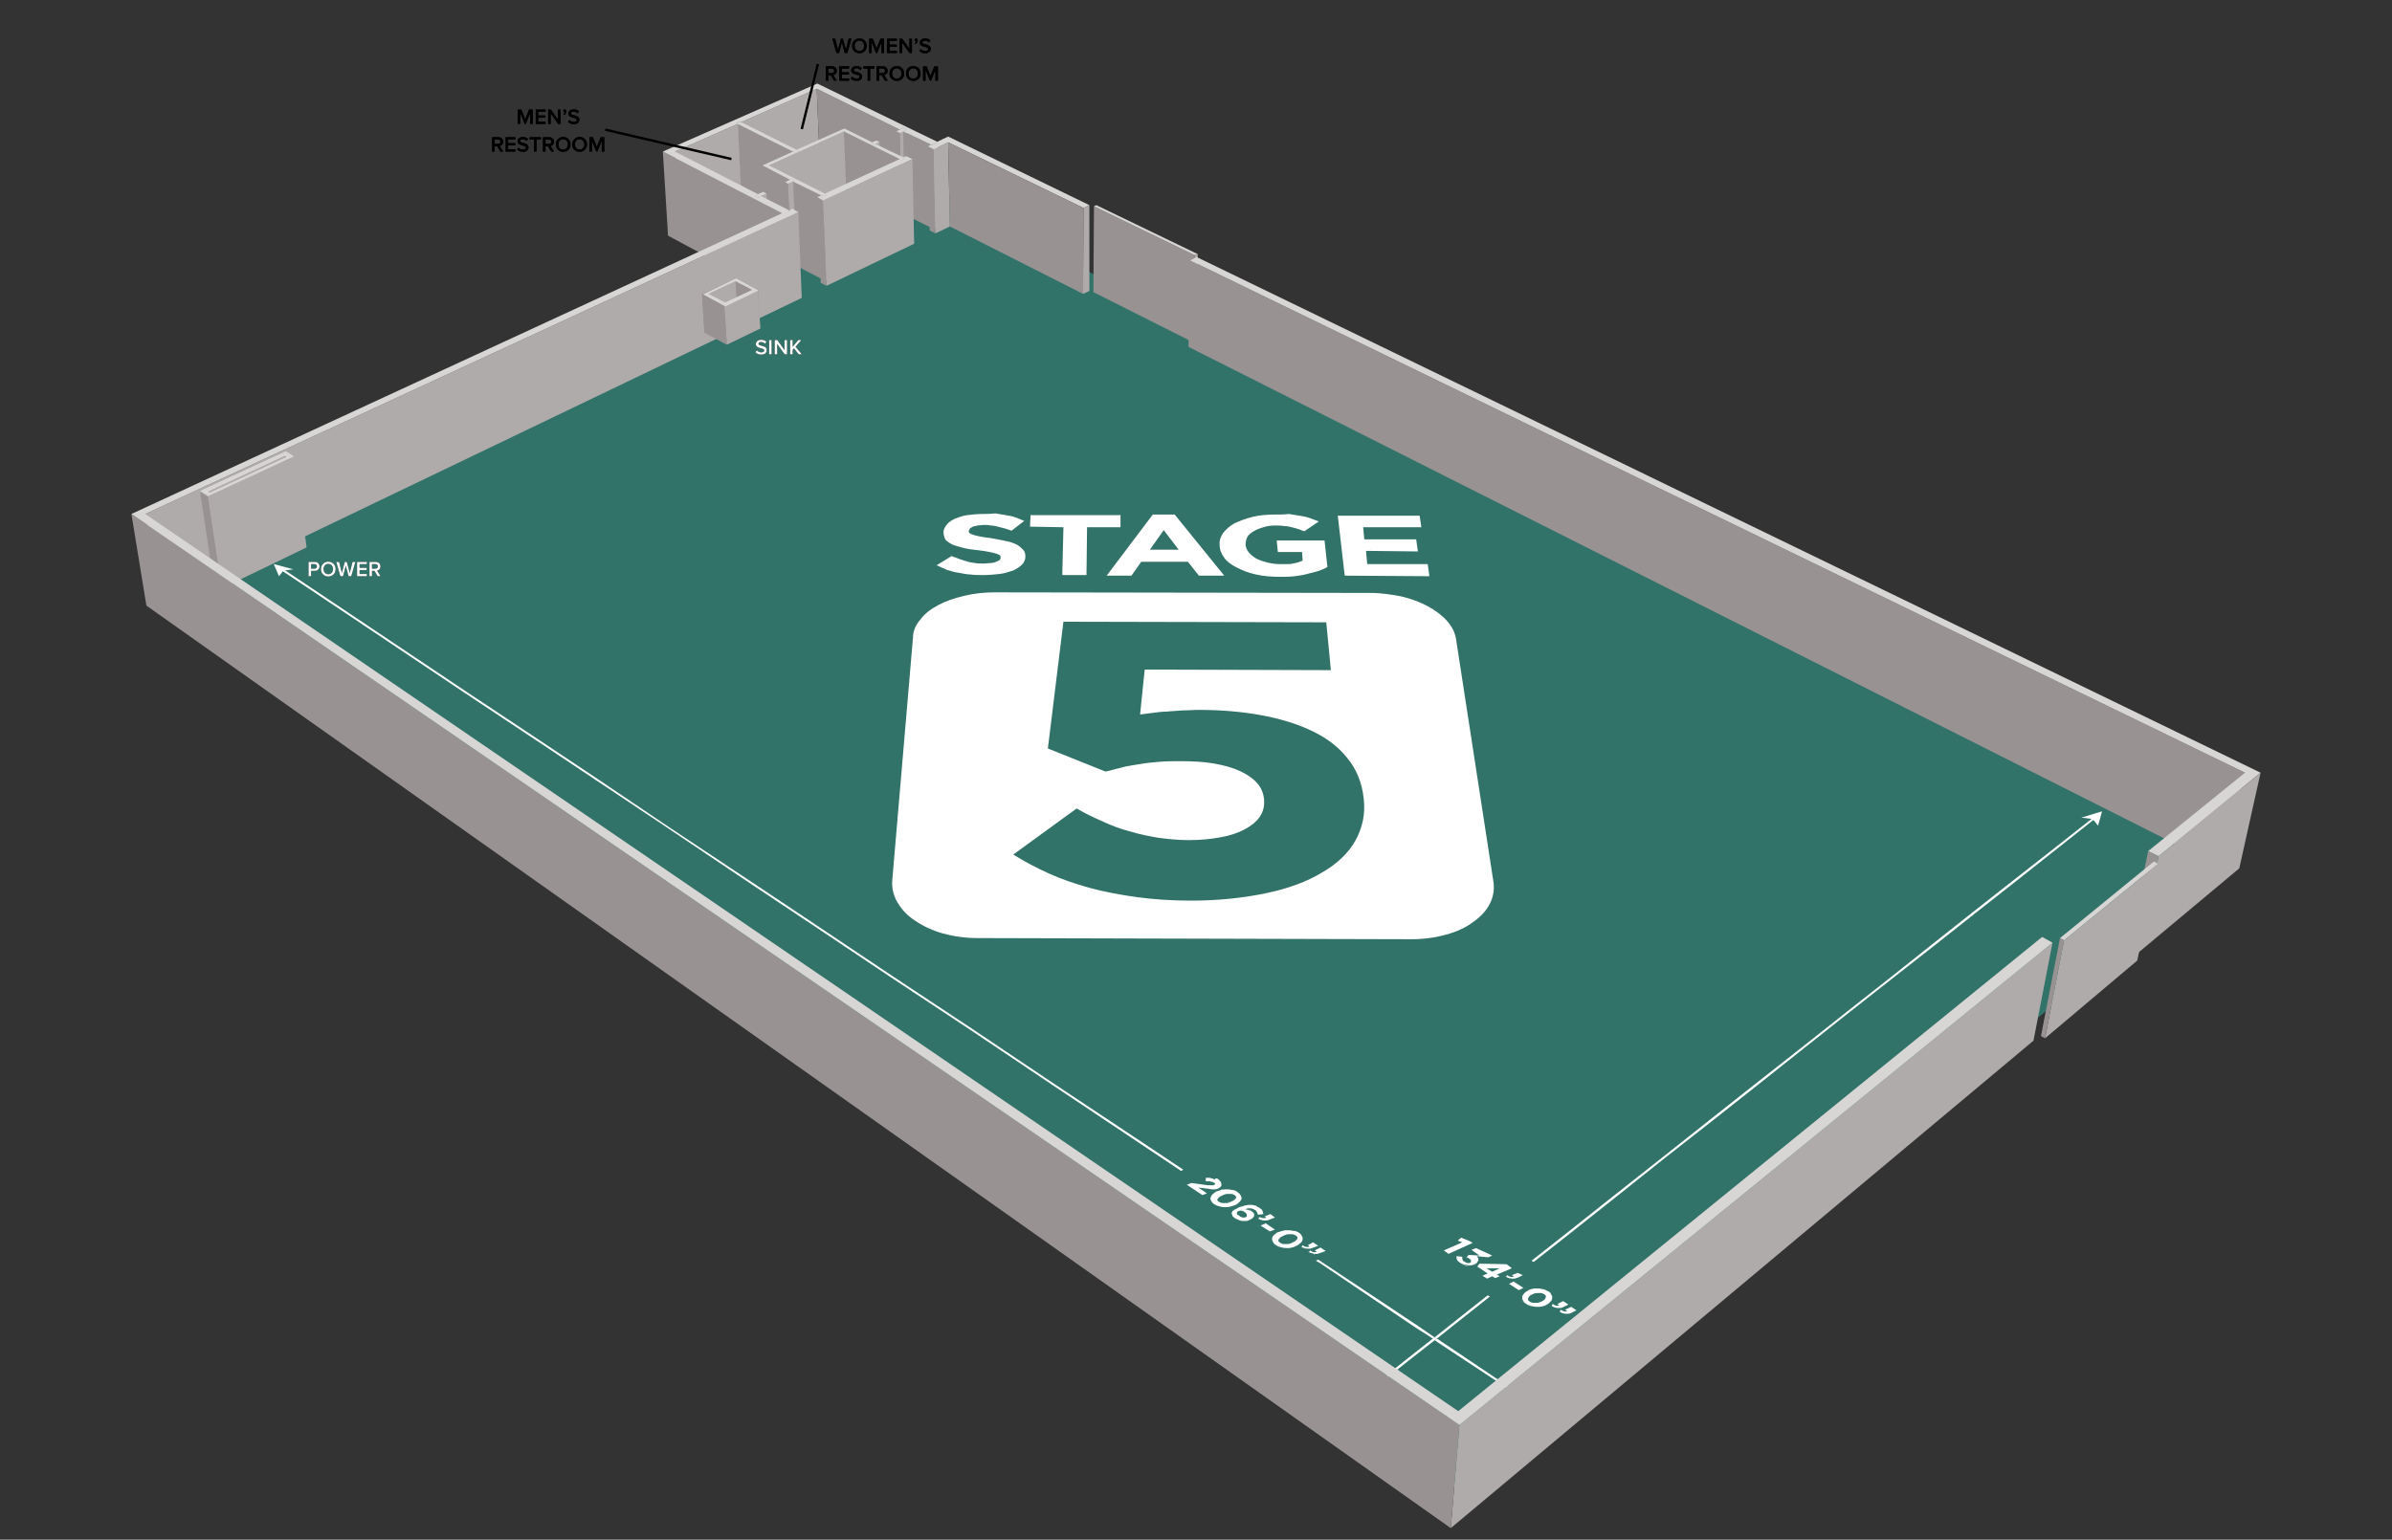
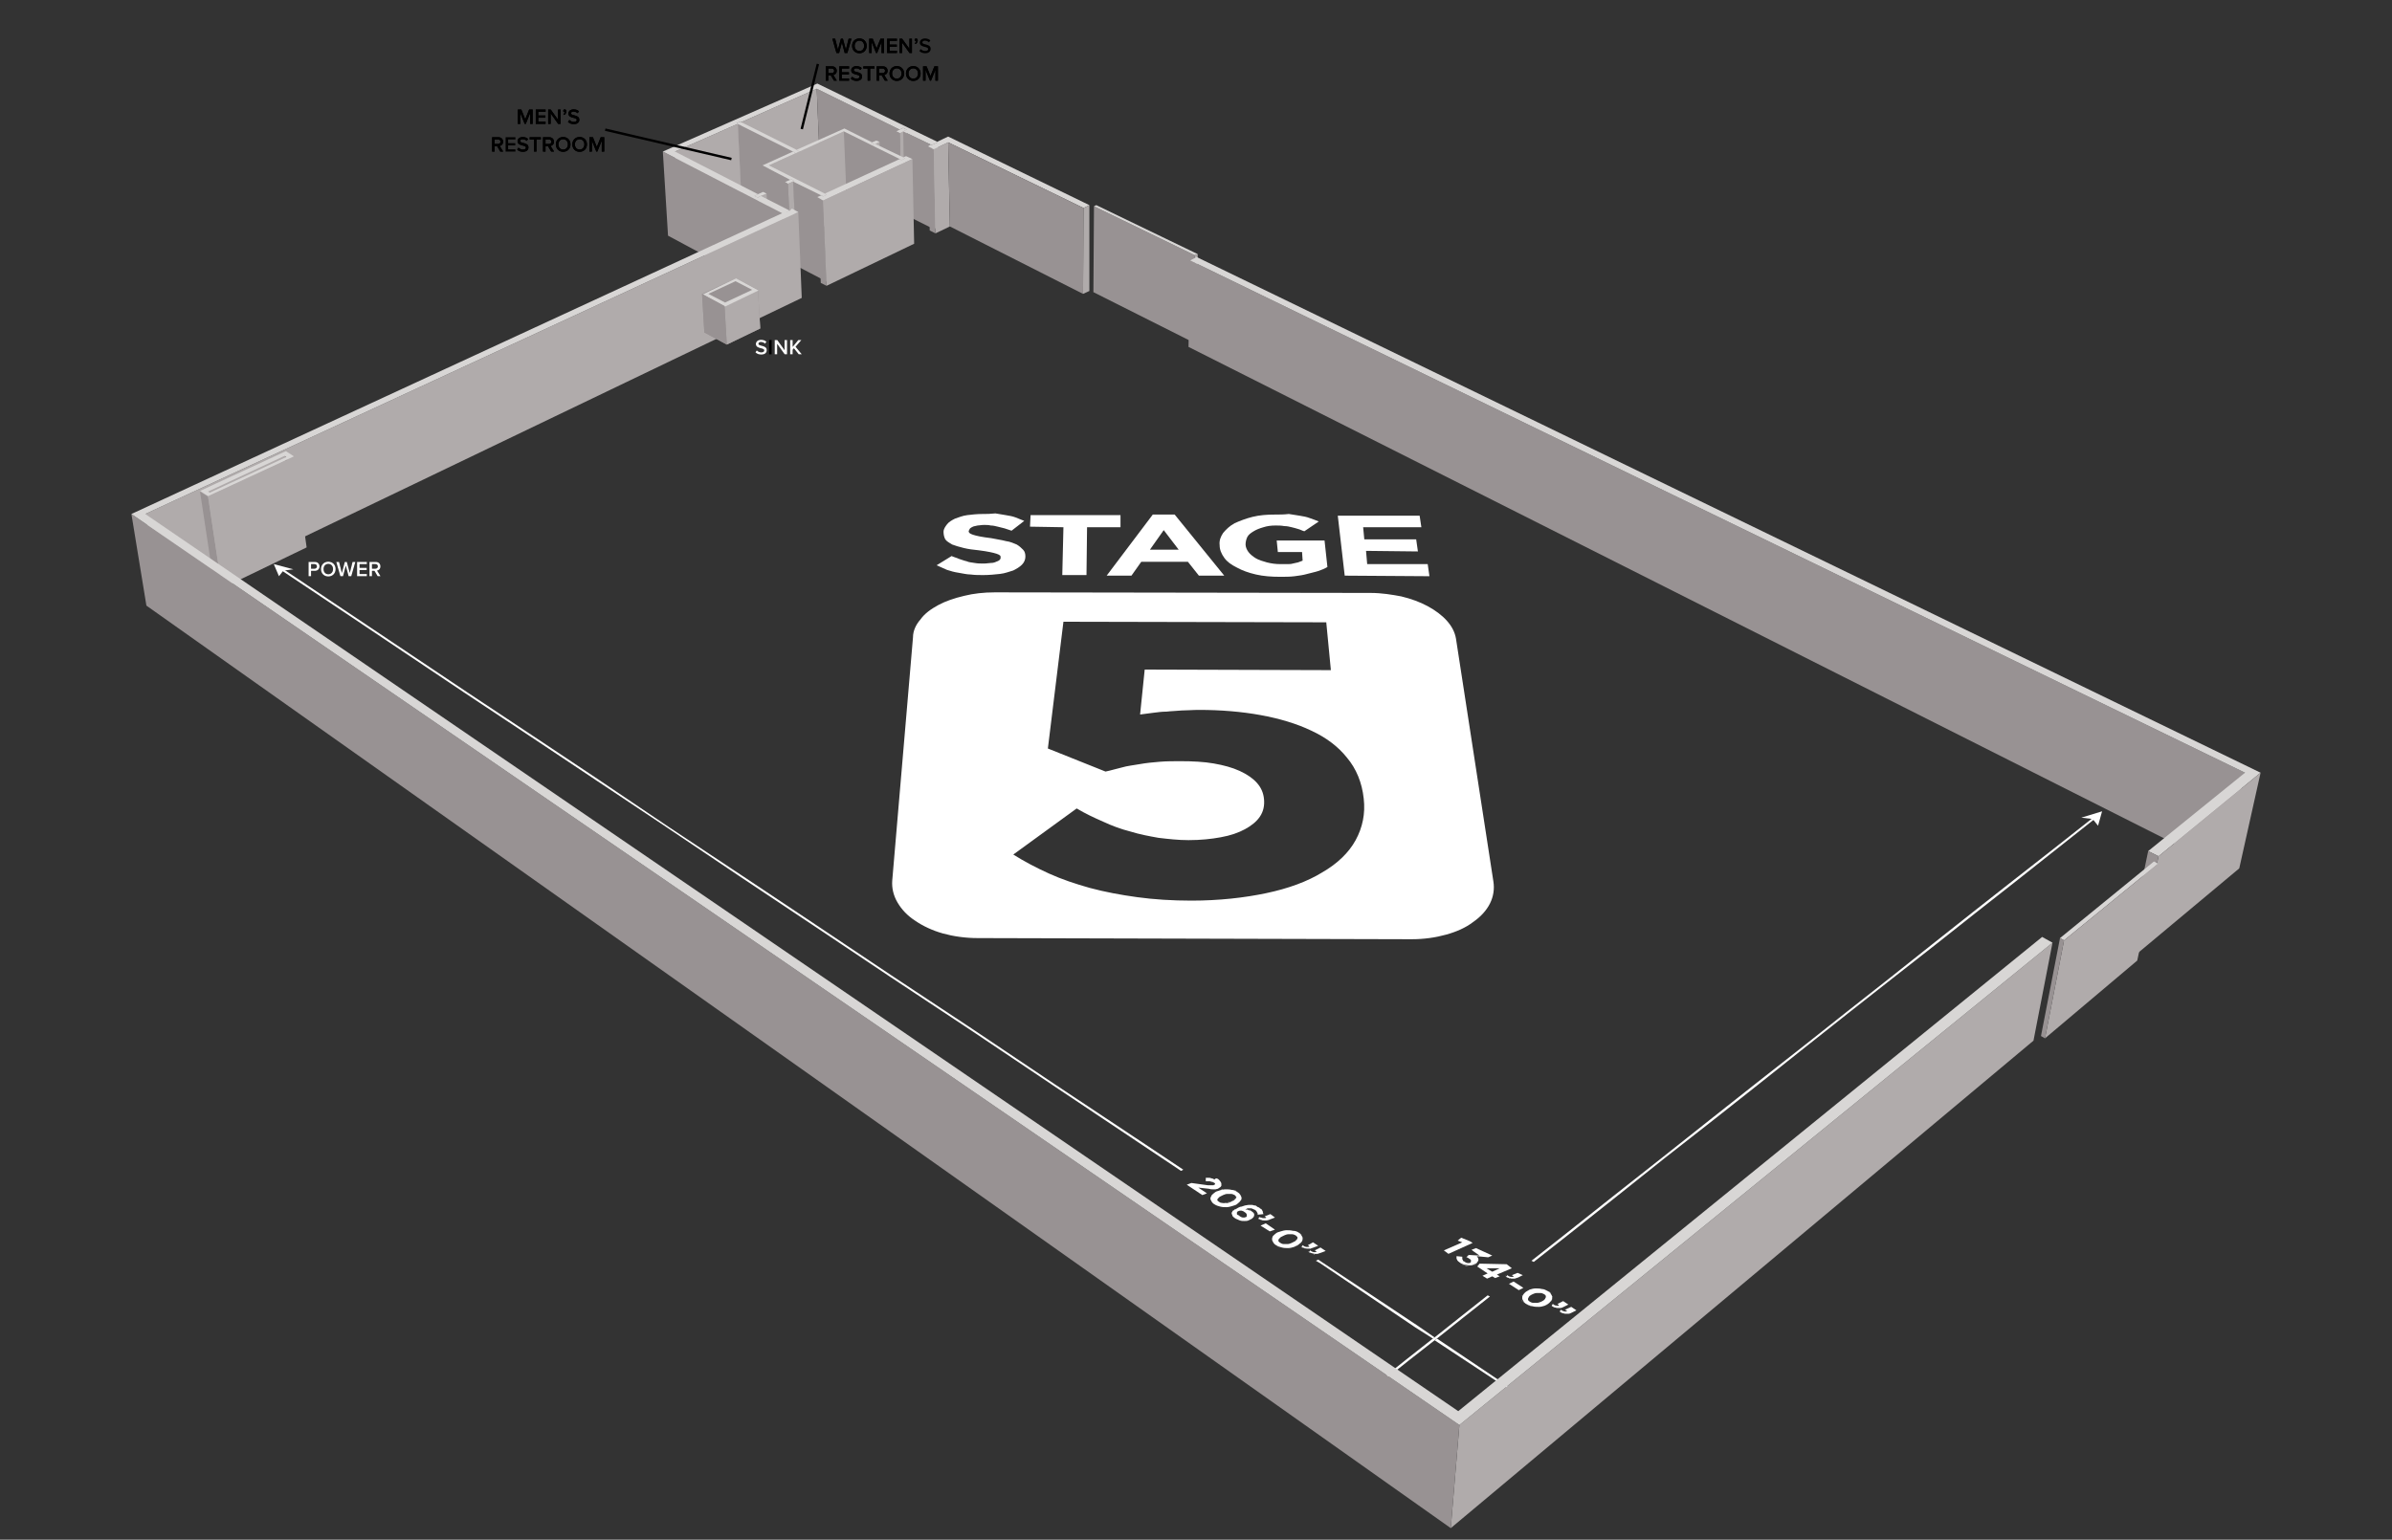
<svg xmlns="http://www.w3.org/2000/svg" version="1.1" id="Layer_1" x="0px" y="0px" viewBox="0 0 415 267.2" style="enable-background:new 0 0 415 267.2;" xml:space="preserve">
  <rect x="0" y="0" width="415" height="267.2" fill="#333333" stroke="none" />
  <style type="text/css">
	.st0{fill:#317269;}
	.st1{fill:#FFFFFF;}
	.st2{fill:#B0ABAB;}
	.st3{fill:#989293;}
	.st4{fill:#D8D6D5;}
	.st5{fill:none;stroke:#000000;stroke-width:0.42;}
</style>
-   <polygon class="st0" points="252.3,258 32.4,99.3 163.9,34 385.8,150.7 " />
  <g>
    <polygon class="st1" points="50.9,98.8 49.4,99 49.2,99 49.1,99.1 48.4,100 47.5,97.9  " />
    <polygon class="st1" points="364.7,140.8 364,143.3 363.2,142.3 363.1,142.2 362.8,142.1 361.1,141.9  " />
    <polygon class="st1" points="182.9,188.1 197.8,198 205.3,203 204.9,203.2 182.6,188.3 168.3,178.7 154.4,169.5 141.1,160.6    128.2,152 115.7,143.6 103.7,135.6 92,127.8 80.7,120.3 69.8,113 59.2,105.9 48.7,98.9 48.9,98.6 59.5,105.7 81,120.1 92.3,127.6    104,135.4 116,143.5 128.5,151.8 141.4,160.4 154.7,169.3 168.6,178.5  " />
    <path class="st1" d="M211.3,204.6c0.2,0.1,0.3,0.3,0.4,0.4s0.2,0.3,0.2,0.4v0.4c-0.1,0.1-0.1,0.2-0.3,0.3c-0.1,0.1-0.2,0.1-0.3,0.2   c-0.1,0-0.3,0.1-0.4,0.1h-0.5c-0.2,0-0.4,0-0.7-0.1l-1.8-0.2l1.5,1l-0.8,0.3l-2.7-1.8l0.8-0.3l2.9,0.4h0.9c0.1,0,0.1-0.1,0.2-0.1   s0.1-0.1,0.1-0.1v-0.1c0,0,0-0.1-0.1-0.1c0,0-0.1-0.1-0.2-0.1c-0.1-0.1-0.2-0.1-0.3-0.1s-0.2-0.1-0.3-0.1h-0.7v-0.6h0.5   c0.2,0,0.3,0,0.5,0.1c0.2,0,0.3,0.1,0.5,0.2C211,204.4,211.1,204.5,211.3,204.6L211.3,204.6z" />
    <g>
      <path class="st1" d="M210.1,208v-0.3c0-0.1,0.1-0.2,0.1-0.2c0.1-0.1,0.1-0.2,0.2-0.2c0.1-0.1,0.2-0.2,0.3-0.2s0.1-0.1,0.2-0.1    s0.1-0.1,0.2-0.1s0.1-0.1,0.2-0.1s0.1-0.1,0.2-0.1c-0.1,0-0.1,0.1-0.2,0.1s-0.1,0.1-0.2,0.1s-0.1,0.1-0.2,0.1s-0.1,0.1-0.2,0.1    c-0.1,0.1-0.2,0.2-0.3,0.2c-0.1,0.1-0.1,0.2-0.2,0.2c-0.1,0.1-0.1,0.2-0.1,0.2V208" />
      <path class="st1" d="M211.5,206.7L211.5,206.7c0.1,0,0.1-0.1,0.2-0.1s0.1,0,0.2-0.1c0.1,0,0.2,0,0.2-0.1h0.2h-0.2    c-0.1,0-0.2,0-0.2,0.1c-0.1,0-0.1,0-0.2,0.1S211.6,206.6,211.5,206.7" />
      <path class="st1" d="M213.8,206.5h0.3c0,0,0.1,0,0.1,0.1l0,0c0,0-0.1,0-0.1-0.1H213.8" />
      <path class="st1" d="M214.3,206.6L214.3,206.6c0,0,0.1,0,0.1,0.1c0,0,0.1,0,0.1,0.1c0,0,0.1,0,0.1,0.1c0,0,0.1,0,0.1,0.1    c0,0-0.1,0-0.1-0.1c0,0-0.1,0-0.1-0.1c0,0-0.1,0-0.1-0.1C214.3,206.7,214.3,206.7,214.3,206.6" />
    </g>
    <path class="st1" d="M221.2,211.3l-0.8,0.3c-0.2,0.1-0.4,0.1-0.6,0.2h-0.5c-0.2,0-0.3,0-0.5-0.1s-0.3-0.1-0.5-0.2l0.2-0.3   c0.1,0.1,0.2,0.1,0.3,0.1s0.2,0.1,0.3,0.1h0.3c0.1,0,0.2,0,0.3-0.1l-0.3-0.2l1-0.4L221.2,211.3L221.2,211.3z" />
    <g>
      <path class="st1" d="M225.3,213.9L225.3,213.9C225.4,213.9,225.4,213.9,225.3,213.9C225.4,214,225.4,214,225.3,213.9    C225.4,214,225.4,214,225.3,213.9C225.4,213.9,225.4,213.9,225.3,213.9L225.3,213.9" />
      <path class="st1" d="M225.4,214c0.1,0,0.1,0.1,0.2,0.1l0.2,0.2c0,0.1,0.1,0.1,0.1,0.2s0.1,0.1,0.1,0.2l0,0c0-0.1-0.1-0.1-0.1-0.2    s-0.1-0.1-0.1-0.2s-0.1-0.1-0.2-0.2C225.5,214.1,225.4,214,225.4,214" />
    </g>
    <path class="st1" d="M225.3,213.9c0.2,0.1,0.4,0.3,0.5,0.5s0.2,0.3,0.2,0.5s0,0.3-0.1,0.5s-0.3,0.3-0.5,0.5s-0.5,0.3-0.9,0.5   c-0.3,0.1-0.7,0.2-1,0.2c-0.4,0-0.7,0-1.1-0.1c-0.4-0.1-0.7-0.2-1-0.4c-0.2-0.1-0.4-0.3-0.5-0.5s-0.2-0.3-0.2-0.5s0-0.3,0.1-0.5   s0.3-0.3,0.5-0.5s0.5-0.3,0.9-0.4c0.3-0.1,0.7-0.2,1-0.2c0.4,0,0.7,0,1.1,0.1C224.7,213.6,225,213.7,225.3,213.9L225.3,213.9z    M222.1,215.7c0.2,0.1,0.4,0.2,0.6,0.2h0.7c0.2,0,0.5-0.1,0.7-0.2c0.2-0.1,0.4-0.2,0.6-0.3l0.3-0.3c0.1-0.1,0.1-0.2,0.1-0.3   s0-0.2-0.1-0.2l-0.2-0.2c-0.2-0.1-0.4-0.2-0.6-0.2h-0.7c-0.2,0-0.5,0.1-0.7,0.2c-0.2,0.1-0.4,0.2-0.6,0.3l-0.3,0.3   c-0.1,0.1-0.1,0.2-0.1,0.3s0,0.2,0.1,0.2C221.9,215.5,222,215.6,222.1,215.7" />
    <g>
      <path class="st1" d="M211.5,208.6L211.5,208.6c0.1,0,0.1,0.1,0.1,0.1h0.2h-0.2C211.5,208.7,211.5,208.6,211.5,208.6L211.5,208.6" />
    </g>
    <g>
      <path class="st1" d="M211.7,208.7L211.7,208.7c0.2,0.1,0.4,0.1,0.6,0.1s0.4,0,0.6-0.1c0.2,0,0.4-0.1,0.6-0.2    c0.2-0.1,0.3-0.2,0.5-0.3l0.3-0.3c0.1-0.1,0.1-0.2,0.1-0.2c0-0.1,0-0.2-0.1-0.2c0-0.1-0.1-0.1-0.2-0.2c-0.2-0.1-0.4-0.2-0.6-0.2    h-0.7c-0.2,0-0.5,0.1-0.7,0.2c-0.2,0.1-0.4,0.2-0.6,0.3c0.2-0.1,0.3-0.2,0.6-0.3c0.2-0.1,0.4-0.1,0.7-0.2h0.7    c0.2,0,0.4,0.1,0.6,0.2c0.1,0.1,0.2,0.1,0.2,0.2s0.1,0.2,0.1,0.2c0,0.1,0,0.2-0.1,0.2c-0.1,0.1-0.1,0.2-0.3,0.3    c-0.1,0.1-0.3,0.2-0.5,0.3s-0.4,0.1-0.6,0.2c-0.2,0-0.4,0.1-0.6,0.1S211.9,208.7,211.7,208.7" />
    </g>
    <path class="st1" d="M214.7,206.9c0.2,0.1,0.4,0.3,0.5,0.5s0.2,0.3,0.2,0.5s0,0.3-0.2,0.5c-0.1,0.2-0.3,0.3-0.5,0.5   s-0.5,0.3-0.9,0.4c-0.3,0.1-0.7,0.2-1,0.2c-0.4,0-0.7,0-1.1-0.1c-0.4-0.1-0.7-0.2-1-0.4c-0.2-0.1-0.4-0.3-0.5-0.5s-0.2-0.3-0.2-0.5   s0.1-0.3,0.2-0.5c0.1-0.2,0.3-0.3,0.5-0.5s0.5-0.3,0.9-0.4c0.3-0.1,0.7-0.2,1-0.2c0.4,0,0.7,0,1.1,0.1   C214.1,206.5,214.4,206.7,214.7,206.9z M211.5,208.6c0.2,0.1,0.4,0.2,0.6,0.2h0.7c0.2,0,0.5-0.1,0.7-0.2c0.2-0.1,0.4-0.2,0.6-0.3   l0.3-0.3c0.1-0.1,0.1-0.2,0.1-0.2c0-0.1,0-0.2-0.1-0.2c0-0.1-0.1-0.1-0.2-0.2c-0.2-0.1-0.4-0.2-0.6-0.2h-0.7   c-0.2,0-0.5,0.1-0.7,0.2c-0.2,0.1-0.4,0.2-0.6,0.3l-0.3,0.3c-0.1,0.1-0.1,0.2-0.1,0.2c0,0.1,0,0.2,0.1,0.2   C211.3,208.4,211.4,208.5,211.5,208.6" />
    <g>
      <path class="st1" d="M214.7,206.9L214.7,206.9c0.1,0,0.1,0.1,0.2,0.1s0.1,0.1,0.1,0.1l0.1,0.1l0.1,0.1l0,0l-0.1-0.1l-0.1-0.1    l-0.1-0.1C214.8,207,214.8,206.9,214.7,206.9" />
      <path class="st1" d="M215.2,207.4L215.2,207.4C215.3,207.4,215.3,207.5,215.2,207.4C215.3,207.5,215.3,207.5,215.2,207.4    C215.3,207.5,215.3,207.5,215.2,207.4v0.1l0,0C215.3,207.5,215.3,207.5,215.2,207.4C215.3,207.5,215.3,207.5,215.2,207.4    C215.3,207.5,215.3,207.5,215.2,207.4C215.3,207.5,215.3,207.4,215.2,207.4" />
    </g>
    <g>
      <path class="st1" d="M215.9,209.7h0.2c0.1,0,0.2,0,0.3,0.1c0.1,0,0.2,0.1,0.3,0.1s0.2,0.1,0.3,0.2c-0.1-0.1-0.2-0.1-0.3-0.2    c-0.1,0-0.2-0.1-0.3-0.1s-0.2-0.1-0.3-0.1H215.9" />
    </g>
    <g>
      <path class="st1" d="M213.8,210.6v-0.2c0-0.1,0.1-0.2,0.1-0.2c0-0.1,0.1-0.2,0.2-0.2c0.1-0.1,0.2-0.2,0.3-0.2    c-0.1,0.1-0.2,0.2-0.3,0.2c-0.1,0.1-0.1,0.2-0.2,0.2c0,0.1-0.1,0.2-0.1,0.2S213.7,210.5,213.8,210.6" />
    </g>
    <g>
      <path class="st1" d="M216.4,210.7v-0.1c0,0,0-0.1-0.1-0.1l-0.1-0.1l-0.1-0.1h-0.4h0.4l0.1,0.1l0.1,0.1c0,0,0,0.1,0.1,0.1V210.7" />
    </g>
    <g>
      <path class="st1" d="M220.4,211.6c-0.2,0.1-0.4,0.1-0.6,0.2h-0.5c-0.2,0-0.3,0-0.5-0.1s-0.3-0.1-0.5-0.2c0.2,0.1,0.3,0.2,0.5,0.2    c0.2,0.1,0.3,0.1,0.5,0.1h0.5C220,211.8,220.2,211.7,220.4,211.6" />
    </g>
    <path class="st1" d="M217,210.1c0.1,0.1,0.3,0.2,0.4,0.3c0.1,0.1,0.2,0.2,0.2,0.4c0,0.1,0,0.2-0.1,0.4l-0.3,0.3   c-0.2,0.1-0.4,0.2-0.6,0.3c-0.2,0.1-0.5,0.1-0.7,0.1c-0.3,0-0.5,0-0.8-0.1c-0.2-0.1-0.5-0.2-0.7-0.3c-0.1-0.1-0.2-0.1-0.3-0.2   l-0.2-0.2c-0.1-0.1-0.1-0.1-0.1-0.2c0-0.1,0-0.1-0.1-0.2v-0.2c0-0.1,0.1-0.2,0.1-0.2c0-0.1,0.1-0.2,0.2-0.2   c0.1-0.1,0.2-0.2,0.3-0.2c0.2-0.1,0.3-0.2,0.5-0.3s0.4-0.2,0.6-0.2c0.2-0.1,0.4-0.1,0.6-0.2c0.2,0,0.4-0.1,0.7-0.1h0.5   c0.2,0,0.3,0.1,0.5,0.1s0.3,0.1,0.4,0.2s0.3,0.1,0.4,0.2s0.2,0.2,0.3,0.2c0.1,0.1,0.2,0.2,0.2,0.3c0.1,0.1,0.1,0.2,0.1,0.3   s0.1,0.2,0.1,0.3l-1,0.1v-0.2c0-0.1-0.1-0.1-0.1-0.2s-0.1-0.1-0.1-0.2l-0.2-0.2c-0.1,0-0.1-0.1-0.2-0.1s-0.2-0.1-0.2-0.1   c-0.1,0-0.2,0-0.2-0.1h-0.7c-0.1,0-0.2,0-0.2,0.1c-0.1,0-0.2,0-0.2,0.1h0.2c0.1,0,0.2,0,0.3,0.1c0.1,0,0.2,0.1,0.3,0.1   C216.8,210,216.9,210,217,210.1L217,210.1z M215,211c0.1,0.1,0.2,0.1,0.3,0.2c0.1,0,0.2,0.1,0.3,0.1h0.3c0.1,0,0.2-0.1,0.3-0.1   s0.1-0.1,0.1-0.2v-0.2c0-0.1,0-0.1-0.1-0.2c0-0.1-0.1-0.1-0.2-0.2s-0.2-0.1-0.3-0.2c-0.1,0-0.2-0.1-0.3-0.1h-0.3   c-0.1,0-0.2,0.1-0.3,0.1c0,0-0.1,0-0.1,0.1l-0.1,0.1v0.3c0,0,0,0.1,0.1,0.1l0.1,0.1C214.9,210.9,215,210.9,215,211" />
    <polygon class="st1" points="221.2,213.4 220.3,213.7 218.7,212.7 219.6,212.3  " />
    <g>
      <path class="st1" d="M222.1,215.7L222.1,215.7C222.1,215.7,222.2,215.7,222.1,215.7l0.1,0.1l0,0    C222.2,215.7,222.2,215.7,222.1,215.7C222.2,215.7,222.1,215.7,222.1,215.7L222.1,215.7" />
    </g>
    <g>
      <path class="st1" d="M225.9,214.6L225.9,214.6v0.1l0,0C226,214.7,226,214.7,225.9,214.6L225.9,214.6" />
      <path class="st1" d="M225.9,215.2c0,0.1,0,0.1-0.1,0.2c0,0.1-0.1,0.1-0.1,0.2s-0.1,0.1-0.2,0.2l-0.2,0.2c-0.2,0.2-0.5,0.3-0.9,0.5    c-0.3,0.1-0.7,0.2-1,0.2c-0.4,0-0.7,0-1.1-0.1c-0.4-0.1-0.7-0.2-1-0.4l0,0c0.3,0.2,0.7,0.3,1,0.4c0.4,0.1,0.7,0.1,1.1,0.1    s0.7-0.1,1-0.2c0.3-0.1,0.6-0.3,0.9-0.5l0.2-0.2l0.2-0.2c0-0.1,0.1-0.1,0.1-0.2C225.9,215.3,225.9,215.3,225.9,215.2" />
      <path class="st1" d="M221.3,216L221.3,216C221.2,216,221.2,216,221.3,216c-0.1-0.1-0.1-0.1-0.2-0.1l-0.1-0.1l-0.1-0.1l0.1,0.1    l0.1,0.1L221.3,216C221.2,216,221.2,216,221.3,216" />
      <path class="st1" d="M221,215.7L221,215.7C220.9,215.7,220.9,215.7,221,215.7l-0.1-0.1v-0.2l0,0v0.2    C220.9,215.6,220.9,215.7,221,215.7C220.9,215.7,220.9,215.7,221,215.7" />
      <path class="st1" d="M220.8,215.5L220.8,215.5C220.8,215.4,220.8,215.4,220.8,215.5c0-0.1,0-0.1-0.1-0.1v-0.2l0,0v0.2    C220.7,215.4,220.8,215.4,220.8,215.5C220.8,215.4,220.8,215.4,220.8,215.5" />
      <path class="st1" d="M220.9,214.6l0.1-0.1l0.1-0.1l0.1-0.1l0.1-0.1c-0.1,0-0.1,0.1-0.1,0.1l-0.1,0.1l-0.1,0.1    C220.9,214.5,220.9,214.6,220.9,214.6" />
    </g>
    <path class="st1" d="M227.8,215.6l0.9,0.6l-0.8,0.3c-0.2,0.1-0.4,0.1-0.6,0.2h-0.5c-0.2,0-0.3-0.1-0.5-0.1   c-0.2-0.1-0.3-0.1-0.5-0.2l0.2-0.3c0.1,0.1,0.2,0.1,0.3,0.2c0.1,0,0.2,0.1,0.3,0.1h0.3c0.1,0,0.2,0,0.3-0.1l-0.3-0.2L227.8,215.6   L227.8,215.6z" />
    <g>
      <path class="st1" d="M227.8,216.5c-0.2,0.1-0.4,0.1-0.6,0.2h-0.5c-0.2,0-0.3-0.1-0.5-0.1c-0.2-0.1-0.3-0.1-0.5-0.2    c0.2,0.1,0.3,0.2,0.5,0.2c0.2,0.1,0.3,0.1,0.5,0.1h0.5C227.4,216.7,227.6,216.6,227.8,216.5" />
    </g>
    <polygon class="st1" points="255.5,215.7 251.3,217.6 250.5,217 253.7,215.6 252.9,215.3 253.5,214.8 255,215.4  " />
    <path class="st1" d="M229.1,216.5l0.9,0.6l-0.8,0.3c-0.2,0.1-0.4,0.1-0.6,0.2h-0.5c-0.2,0-0.3-0.1-0.5-0.1   c-0.2-0.1-0.3-0.1-0.5-0.2l0.2-0.3c0.1,0.1,0.2,0.1,0.3,0.2c0.1,0,0.2,0.1,0.3,0.1h0.3c0.1,0,0.2,0,0.2-0.1l-0.3-0.2L229.1,216.5   L229.1,216.5z" />
    <g>
      <path class="st1" d="M229.1,217.5c-0.1,0-0.1,0-0.2,0.1h-0.3h0.3C229,217.5,229,217.5,229.1,217.5" />
      <path class="st1" d="M228.1,217.7C228.1,217.7,228,217.6,228.1,217.7h-0.4h0.2C228,217.6,228,217.6,228.1,217.7    C228,217.6,228.1,217.7,228.1,217.7" />
      <path class="st1" d="M227.4,217.5L227.4,217.5c-0.1-0.1-0.2-0.1-0.2-0.1s-0.1,0-0.1-0.1c0,0-0.1,0-0.1-0.1c0,0,0.1,0,0.1,0.1    c0,0,0.1,0,0.1,0.1C227.3,217.4,227.3,217.4,227.4,217.5L227.4,217.5" />
    </g>
    <g>
      <path class="st1" d="M256.2,218.1L256.2,218.1c0.1,0.1,0.2,0.2,0.2,0.3c0.1,0.1,0.1,0.2,0.1,0.3s0,0.2-0.1,0.3    c0,0.1-0.1,0.2-0.2,0.3l-0.6,0.3c-0.2,0.1-0.5,0.1-0.7,0.1s-0.5-0.1-0.8-0.1c-0.3-0.1-0.5-0.2-0.7-0.3c0.2,0.1,0.5,0.3,0.7,0.3    c0.2,0.1,0.5,0.1,0.8,0.1c0.2,0,0.5,0,0.7-0.1s0.4-0.1,0.6-0.3c0.1-0.1,0.2-0.2,0.2-0.3c0.1-0.1,0.1-0.2,0.1-0.3s0-0.2-0.1-0.3    C256.4,218.3,256.3,218.2,256.2,218.1" />
    </g>
    <path class="st1" d="M258.9,217.9l-0.7,0.3l-2-0.2c0.1,0.1,0.2,0.2,0.2,0.3c0.1,0.1,0.1,0.2,0.1,0.3s0,0.2-0.1,0.3   s-0.1,0.2-0.2,0.3c-0.2,0.1-0.4,0.2-0.6,0.3c-0.2,0.1-0.5,0.1-0.7,0.1s-0.5-0.1-0.8-0.1c-0.3-0.1-0.5-0.2-0.7-0.3l0,0   c-0.1-0.1-0.3-0.2-0.4-0.3c-0.1-0.1-0.2-0.2-0.2-0.3c-0.1-0.1-0.1-0.2-0.1-0.3V218l1,0.1v0.4c0,0.1,0.1,0.1,0.1,0.2   s0.1,0.1,0.1,0.2h0.1c0.1,0.1,0.2,0.1,0.3,0.2c0.1,0,0.2,0.1,0.3,0.1h0.3c0.1,0,0.2-0.1,0.2-0.1c0.1,0,0.1-0.1,0.1-0.2v-0.2   c0-0.1-0.1-0.1-0.2-0.2s-0.2-0.1-0.3-0.2l-0.2-0.1h-0.1l0.4-0.4h0.2l1.7,0.1l-1-0.7l-0.4-0.3l0.8-0.3l0.2,0.1L258.9,217.9   L258.9,217.9z" />
    <g>
      <path class="st1" d="M253.8,218.3L253.8,218.3C253.9,218.4,253.9,218.4,253.8,218.3C253.9,218.4,253.9,218.4,253.8,218.3l0.1,0.1    h0.1h-0.1L253.8,218.3C253.9,218.4,253.9,218.4,253.8,218.3C253.9,218.4,253.9,218.4,253.8,218.3L253.8,218.3" />
    </g>
    <polygon class="st1" points="363.4,141.7 363.7,141.9 349.8,152.9 342.8,158.4 335.6,164.1 328.2,169.9 320.7,175.8 313,181.9    305.2,188.1 297.1,194.5 288.8,201 280.4,207.7 271.7,214.6 266.1,219 265.7,218.8 271.3,214.4 280,207.5 288.5,200.8 296.7,194.3    304.8,187.9 312.7,181.7 320.4,175.6 327.9,169.7 335.2,163.9 342.4,158.2 349.4,152.7 356.3,147.3  " />
    <path class="st1" d="M264.2,221.3l-0.8,0.4c-0.2,0.1-0.4,0.1-0.6,0.2h-0.5c-0.2,0-0.3-0.1-0.5-0.1c-0.2-0.1-0.3-0.1-0.5-0.2   l0.2-0.3c0.1,0.1,0.2,0.1,0.3,0.2c0.1,0,0.2,0.1,0.3,0.1h0.3c0.1,0,0.2,0,0.2-0.1l-0.3-0.2l1-0.4L264.2,221.3L264.2,221.3z" />
    <polygon class="st1" points="264.3,223.5 263.5,223.9 261.8,222.8 262.6,222.4  " />
    <g>
      <path class="st1" d="M268.6,224.1L268.6,224.1c0.1,0.1,0.1,0.1,0.2,0.1s0.1,0,0.1,0.1c0,0,0.1,0,0.1,0.1l-0.1-0.1    c0,0-0.1,0-0.1-0.1C268.7,224.2,268.7,224.2,268.6,224.1L268.6,224.1" />
      <path class="st1" d="M268.9,224.3L268.9,224.3c0.1,0.1,0.1,0.1,0.1,0.2c0,0.1,0.1,0.1,0.1,0.2s0.1,0.1,0.1,0.2s0,0.1,0.1,0.2l0,0    c0-0.1,0-0.1-0.1-0.2c0-0.1-0.1-0.1-0.1-0.2s-0.1-0.1-0.1-0.2S268.9,224.4,268.9,224.3" />
      <path class="st1" d="M269.3,225.4L269.3,225.4C269.3,225.5,269.3,225.5,269.3,225.4C269.3,225.5,269.3,225.5,269.3,225.4    C269.3,225.5,269.3,225.5,269.3,225.4v0.1l0,0C269.2,225.5,269.3,225.5,269.3,225.4C269.3,225.5,269.3,225.5,269.3,225.4    C269.3,225.5,269.3,225.5,269.3,225.4C269.3,225.5,269.3,225.5,269.3,225.4" />
      <path class="st1" d="M269.2,225.6L269.2,225.6c0,0.1,0,0.1-0.1,0.1l0,0L269.2,225.6L269.2,225.6" />
      <path class="st1" d="M269.2,225.7L269.2,225.7c0,0,0,0.1-0.1,0.1l-0.1,0.1l-0.1,0.1l-0.1,0.1l0.1-0.1l0.1-0.1l0.1-0.1    C269.1,225.8,269.1,225.7,269.2,225.7" />
    </g>
    <path class="st1" d="M268.6,224.1c0.2,0.1,0.4,0.3,0.5,0.5s0.2,0.3,0.2,0.5s0,0.4-0.1,0.5c-0.1,0.2-0.2,0.3-0.4,0.5   c-0.2,0.2-0.5,0.3-0.8,0.5c-0.3,0.1-0.7,0.2-1,0.2c-0.4,0-0.7,0-1.1-0.1s-0.7-0.2-1.1-0.4c-0.2-0.1-0.4-0.3-0.5-0.5   s-0.2-0.3-0.2-0.5s0-0.4,0.1-0.5c0.1-0.2,0.2-0.3,0.4-0.5c0.2-0.2,0.5-0.3,0.8-0.5c0.3-0.1,0.7-0.2,1-0.2c0.4,0,0.7,0,1.1,0.1   C267.9,223.7,268.2,223.9,268.6,224.1z M265.4,225.9c0.2,0.1,0.4,0.2,0.6,0.2h0.7c0.2,0,0.5-0.1,0.7-0.2c0.2-0.1,0.4-0.2,0.5-0.3   s0.2-0.2,0.2-0.3c0.1-0.1,0.1-0.2,0.1-0.3s0-0.2-0.1-0.2c-0.1-0.1-0.1-0.2-0.2-0.2c-0.2-0.1-0.4-0.2-0.6-0.2h-0.7   c-0.2,0-0.5,0.1-0.7,0.2c-0.2,0.1-0.4,0.2-0.5,0.3s-0.2,0.2-0.2,0.3c-0.1,0.1-0.1,0.2-0.1,0.3s0,0.2,0.1,0.2   C265.2,225.7,265.3,225.8,265.4,225.9" />
    <g>
      <path class="st1" d="M265.2,225.7L265.2,225.7l0.1,0.1h0.1h-0.1C265.3,225.8,265.3,225.8,265.2,225.7L265.2,225.7" />
    </g>
    <g>
      <path class="st1" d="M265.4,225.9c0.2,0.1,0.4,0.2,0.6,0.2h0.7c0.2,0,0.5-0.1,0.7-0.2c0.2-0.1,0.4-0.2,0.5-0.3    c0.1,0,0.1-0.1,0.1-0.1l0.1-0.1c0,0,0-0.1,0.1-0.1v-0.1v0.1c0,0,0,0.1-0.1,0.1l-0.1,0.1l-0.1,0.1c-0.1,0.1-0.3,0.2-0.5,0.3    s-0.4,0.2-0.7,0.2c-0.2,0-0.5,0.1-0.7,0C265.8,226.1,265.6,226,265.4,225.9" />
    </g>
    <g>
      <path class="st1" d="M268.8,226.1L268.8,226.1c-0.2,0.2-0.5,0.3-0.8,0.5c-0.3,0.1-0.7,0.2-1,0.2c-0.4,0-0.7,0-1.1-0.1    s-0.7-0.2-1.1-0.4l0,0c0.3,0.2,0.7,0.4,1.1,0.4c0.4,0.1,0.8,0.1,1.1,0.1c0.4,0,0.7-0.1,1-0.2C268.3,226.5,268.6,226.3,268.8,226.1    " />
      <path class="st1" d="M264.6,226.3C264.6,226.2,264.6,226.2,264.6,226.3C264.5,226.2,264.5,226.2,264.6,226.3l-0.1-0.1l0,0    L264.6,226.3C264.5,226.2,264.5,226.2,264.6,226.3C264.6,226.2,264.6,226.2,264.6,226.3" />
      <path class="st1" d="M264.5,226.1L264.5,226.1C264.4,226.1,264.4,226.1,264.5,226.1l-0.1-0.1l-0.1-0.1l-0.1-0.1l0.1,0.1l0.1,0.1    C264.3,226,264.4,226.1,264.5,226.1C264.4,226.1,264.4,226.1,264.5,226.1" />
      <path class="st1" d="M264.2,225.9L264.2,225.9l-0.1-0.1c0,0,0-0.1-0.1-0.1v-0.2l0,0v0.2c0,0,0,0.1,0.1,0.1    C264.1,225.8,264.2,225.8,264.2,225.9" />
      <path class="st1" d="M264,225C264,224.9,264,224.9,264,225C264,224.9,264,224.9,264,225C264,224.9,264,224.9,264,225    c0-0.1,0-0.1,0.1-0.1l0,0C264,224.8,264,224.9,264,225C264,224.9,264,224.9,264,225C264,224.9,264,224.9,264,225    C264,224.9,264,224.9,264,225" />
      <path class="st1" d="M264.1,224.8L264.1,224.8c0-0.1,0.1-0.1,0.1-0.1l0,0C264.1,224.7,264.1,224.7,264.1,224.8L264.1,224.8" />
      <path class="st1" d="M264.1,224.7L264.1,224.7C264.1,224.7,264.2,224.7,264.1,224.7C264.2,224.6,264.2,224.6,264.1,224.7l0.1-0.1    l0,0C264.2,224.6,264.2,224.6,264.1,224.7C264.2,224.6,264.2,224.6,264.1,224.7C264.2,224.7,264.1,224.7,264.1,224.7" />
      <path class="st1" d="M264.3,224.5L264.3,224.5l0.1-0.1l0.1-0.1h0.1h-0.1l-0.1,0.1L264.3,224.5L264.3,224.5" />
    </g>
    <g>
      <path class="st1" d="M253.5,219C253.5,219,253.4,219,253.5,219C253.4,219,253.4,219,253.5,219l-0.1-0.1l0,0c0,0-0.1,0-0.1-0.1    c0,0-0.1,0-0.1-0.1l-0.1-0.1l-0.1-0.1l0.1,0.1l0.1,0.1l0.1,0.1c0,0,0.1,0,0.1,0.1l0,0C253.4,219,253.4,219,253.5,219    C253.4,219,253.4,219,253.5,219C253.4,219,253.5,219,253.5,219" />
    </g>
    <g>
      <path class="st1" d="M263.3,221.7L263.3,221.7c-0.1,0-0.1,0-0.1,0.1h-0.3h0.3C263.2,221.7,263.2,221.7,263.3,221.7" />
      <path class="st1" d="M262,221.9C262,221.8,261.9,221.8,262,221.9h-0.4h0.2C261.8,221.8,261.9,221.8,262,221.9    C261.9,221.8,262,221.8,262,221.9" />
      <path class="st1" d="M261.6,221.7L261.6,221.7c-0.1-0.1-0.2-0.1-0.2-0.1s-0.1,0-0.1-0.1c0,0-0.1,0-0.1-0.1c0,0,0.1,0,0.1,0.1    c0,0,0.1,0,0.1,0.1C261.5,221.7,261.5,221.7,261.6,221.7L261.6,221.7" />
    </g>
    <path class="st1" d="M262.3,220.1l-2.6,1.1l0.5,0.3l-0.8,0.3l-0.5-0.3l-0.9,0.4l-0.8-0.5l0.9-0.4l-1.8-1.2l0.4-0.5l4.7,0.1   L262.3,220.1L262.3,220.1z M258.9,220.7l1.3-0.6h-2.3L258.9,220.7" />
    <path class="st1" d="M271.2,225.8l0.9,0.6l-0.8,0.4c-0.2,0.1-0.4,0.2-0.6,0.2h-0.5c-0.2,0-0.3-0.1-0.5-0.1   c-0.2-0.1-0.3-0.1-0.5-0.3l0.2-0.3c0.1,0.1,0.2,0.1,0.3,0.2c0.1,0,0.2,0.1,0.3,0.1h0.3c0.1,0,0.2-0.1,0.2-0.1l-0.3-0.2L271.2,225.8   L271.2,225.8z" />
    <g>
      <path class="st1" d="M269.4,226.4L269.4,226.4C269.5,226.4,269.5,226.4,269.4,226.4l0.1,0.1C269.5,226.4,269.5,226.4,269.4,226.4    C269.5,226.4,269.5,226.4,269.4,226.4L269.4,226.4" />
      <path class="st1" d="M269.5,226.4L269.5,226.4C269.5,226.5,269.6,226.5,269.5,226.4c0.1,0,0.1,0,0.1,0.1h0.2h-0.2L269.5,226.4    C269.6,226.5,269.5,226.5,269.5,226.4" />
-       <path class="st1" d="M269.9,226.6h0.6c0.1,0,0.1,0,0.2-0.1c-0.1,0-0.1,0.1-0.2,0.1H269.9" />
+       <path class="st1" d="M269.9,226.6c0.1,0,0.1,0,0.2-0.1c-0.1,0-0.1,0.1-0.2,0.1H269.9" />
    </g>
    <g>
      <path class="st1" d="M270.8,227.3c0.1,0.1,0.2,0.1,0.3,0.2c0.1,0,0.2,0.1,0.3,0.1h0.3c0.1,0,0.2,0,0.2-0.1c-0.1,0-0.2,0.1-0.2,0.1    h-0.3c-0.1,0-0.2,0-0.3-0.1C271.1,227.4,270.9,227.4,270.8,227.3" />
    </g>
    <path class="st1" d="M272.6,226.8l0.9,0.6l-0.8,0.4c-0.2,0.1-0.4,0.2-0.6,0.2h-0.5c-0.2,0-0.3-0.1-0.5-0.1   c-0.2-0.1-0.3-0.1-0.5-0.3l0.2-0.3c0.1,0.1,0.2,0.1,0.3,0.2c0.1,0,0.2,0.1,0.3,0.1h0.3c0.1,0,0.2,0,0.2-0.1l-0.4-0.2L272.6,226.8   L272.6,226.8z" />
    <polygon class="st1" points="229.3,219 246,230.1 248.9,232.1 248.6,232.3 245.6,230.4 229,219.2 228.3,218.8 228.7,218.6  " />
    <polygon class="st1" points="263.3,240.1 265.9,243.6 260.8,242.1 262.7,241.7 262.9,241.7 263,241.5  " />
    <polygon class="st1" points="263,241.5 262.9,241.7 262.7,241.7 248.9,232.6 249.3,232.3  " />
    <polygon class="st1" points="253.3,228.6 258.1,224.8 258.5,225 253.7,228.8 249.3,232.3 248.9,232.6 244.3,236.2 235,243.6    234.7,243.6 234.6,243.4 243.9,236 248.6,232.3 248.9,232.1  " />
    <polygon class="st1" points="237,244 232.2,245.5 234,241.9 234.6,243.4 234.7,243.6 235,243.6  " />
  </g>
  <g>
    <g>
      <path class="st1" d="M170.5,89.2c-1,0-1.9,0.1-2.7,0.2s-1.5,0.4-2.1,0.6c-0.6,0.3-1.1,0.6-1.4,1c-0.3,0.4-0.6,0.8-0.6,1.3l0,0    c0,0.5,0.1,0.9,0.3,1.3c0.3,0.4,0.7,0.6,1.2,0.9c0.5,0.2,1.2,0.4,2,0.6s1.6,0.3,2.6,0.4c0.8,0.1,1.4,0.2,1.9,0.3    c0.5,0.1,0.9,0.2,1.2,0.3c0.3,0.1,0.5,0.2,0.6,0.3c0.1,0.1,0.1,0.2,0.1,0.4l0,0c0,0.2-0.1,0.3-0.2,0.4c-0.1,0.1-0.3,0.2-0.6,0.3    c-0.2,0.1-0.5,0.2-0.9,0.2c-0.3,0-0.7,0.1-1.2,0.1s-1.1,0-1.6-0.1s-1-0.1-1.4-0.3c-0.5-0.1-0.9-0.3-1.3-0.4    c-0.4-0.2-0.9-0.3-1.3-0.5l-2.6,1.6c0.6,0.3,1.2,0.5,1.8,0.8c0.6,0.2,1.3,0.4,2,0.5s1.4,0.3,2.1,0.3c0.7,0.1,1.5,0.1,2.2,0.1    c1,0,2-0.1,2.9-0.2s1.6-0.4,2.3-0.6c0.6-0.3,1.1-0.6,1.5-1s0.6-0.9,0.6-1.4l0,0c0-0.5-0.1-0.9-0.4-1.2c-0.3-0.3-0.6-0.6-1.1-0.9    c-0.5-0.2-1.1-0.5-1.9-0.6c-0.7-0.2-1.6-0.3-2.5-0.5c-0.8-0.1-1.5-0.2-2-0.3c-0.5-0.1-0.9-0.2-1.2-0.3c-0.3-0.1-0.5-0.2-0.6-0.3    c-0.1-0.1-0.2-0.3-0.1-0.4l0,0c0-0.1,0.1-0.2,0.2-0.4c0.1-0.1,0.3-0.2,0.5-0.3c0.2-0.1,0.5-0.1,0.8-0.2c0.3,0,0.7-0.1,1.1-0.1    s0.8,0,1.2,0.1c0.4,0,0.8,0.1,1.2,0.2s0.8,0.2,1.2,0.3c0.4,0.1,0.8,0.3,1.2,0.4l2.2-1.7c-0.5-0.2-1-0.4-1.5-0.6s-1.1-0.3-1.7-0.4    c-0.6-0.1-1.2-0.2-1.8-0.3C171.8,89.2,171.2,89.2,170.5,89.2" />
      <polyline class="st1" points="194.4,89.4 178.8,89.4 178.7,91.4 184.5,91.5 184.3,99.8 188.5,99.8 188.6,91.5 194.4,91.5     194.4,89.4   " />
      <path class="st1" d="M199.5,95.4l2.4-3.4l2.6,3.4H199.5 M203.8,89.3H200l-8,10.6h4.3l1.7-2.4h8.1l1.9,2.4h4.4L203.8,89.3" />
      <path class="st1" d="M221.2,89.3c-1.4,0-2.7,0.1-3.9,0.4s-2.2,0.7-3.1,1.1c-0.9,0.5-1.5,1.1-2,1.7c-0.4,0.6-0.7,1.3-0.6,2.1l0,0    c0,0.8,0.3,1.5,0.8,2.2s1.2,1.2,2.2,1.7c0.9,0.5,2,0.9,3.3,1.2c1.3,0.3,2.7,0.4,4.2,0.4c0.9,0,1.7,0,2.5-0.1s1.5-0.2,2.2-0.4    c0.7-0.2,1.3-0.3,1.9-0.5c0.6-0.2,1.1-0.4,1.6-0.7l-0.5-4.6h-8.3l0.2,2h4.2l0.1,1.5c-0.3,0.1-0.5,0.2-0.8,0.3    c-0.3,0.1-0.6,0.1-0.9,0.2c-0.3,0.1-0.7,0.1-1,0.1h-1.1c-0.9,0-1.6-0.1-2.4-0.3c-0.7-0.2-1.4-0.4-1.9-0.7c-0.5-0.3-1-0.7-1.3-1.1    s-0.5-0.9-0.5-1.3l0,0c0-0.4,0.1-0.9,0.3-1.3s0.6-0.7,1.1-1s1-0.5,1.7-0.7c0.6-0.2,1.3-0.3,2.1-0.3c0.5,0,1,0,1.5,0.1    c0.5,0,0.9,0.1,1.3,0.2c0.4,0.1,0.8,0.2,1.1,0.3c0.4,0.1,0.7,0.3,1.1,0.4l2.5-1.7c-0.5-0.2-1-0.4-1.6-0.6    c-0.5-0.2-1.1-0.3-1.7-0.4s-1.2-0.2-1.9-0.3C222.8,89.3,222,89.3,221.2,89.3" />
      <polyline class="st1" points="246.3,89.5 232.1,89.5 233.3,99.9 248,100 247.7,97.9 237.2,97.9 237,95.6 246,95.7 245.7,93.6     236.7,93.6 236.5,91.5 246.6,91.5 246.3,89.5   " />
      <path class="st1" d="M191.8,133.9l-10-4l2.7-22l45.6,0.1l0.8,8.3l-32.3-0.1l-0.8,7.8c0.8-0.1,1.5-0.2,2.3-0.3    c0.8-0.1,1.5-0.2,2.3-0.2c0.8-0.1,1.6-0.1,2.6-0.2c0.9,0,1.9-0.1,3-0.1c3.8,0,7.4,0.3,10.7,0.9s6.3,1.5,8.8,2.7    c2.6,1.2,4.7,2.8,6.2,4.7c1.6,1.9,2.6,4.3,2.9,7.1c0.3,2.6-0.2,5-1.4,7.2s-3.2,4.1-5.8,5.6c-2.6,1.6-5.9,2.8-9.7,3.6    s-8.2,1.3-13,1.3c-3.3,0-6.5-0.2-9.4-0.6c-2.9-0.4-5.6-0.9-8.2-1.6c-2.5-0.7-4.9-1.5-7.1-2.5c-2.2-1-4.3-2.1-6.2-3.3l11-8    c1.5,0.9,3,1.6,4.6,2.3c1.5,0.7,3.1,1.3,4.7,1.7c1.6,0.5,3.2,0.8,4.9,1.1c1.7,0.2,3.4,0.4,5.2,0.4c2.1,0,4-0.2,5.6-0.5    c1.7-0.3,3.1-0.8,4.2-1.4c1.1-0.6,2-1.3,2.6-2.2s0.8-1.9,0.7-3s-0.5-2-1.2-2.8s-1.7-1.5-3-2.1s-2.8-1-4.5-1.3s-3.7-0.4-5.8-0.4    c-1.2,0-2.4,0-3.6,0.1c-1.2,0.1-2.3,0.2-3.4,0.4c-1.1,0.2-2.2,0.3-3.2,0.6C193.7,133.4,192.8,133.7,191.8,133.9 M237.8,102.9    l-65.2-0.1c-1.9,0-3.7,0.2-5.3,0.6c-1.7,0.4-3.2,0.9-4.5,1.6s-2.4,1.5-3.1,2.5c-0.8,0.9-1.3,2-1.3,3.1l-3.6,42.2    c-0.1,1.3,0.2,2.6,0.9,3.8s1.7,2.3,3.1,3.2c1.3,0.9,3,1.7,4.8,2.2s3.9,0.8,6,0.8l75.3,0.2c2.2,0,4.2-0.3,6-0.8s3.4-1.2,4.7-2.2    c1.3-0.9,2.3-2,2.9-3.2s0.8-2.5,0.6-3.8l-6.5-42.2c-0.2-1.1-0.7-2.1-1.6-3.1c-0.8-0.9-2-1.8-3.3-2.5s-2.9-1.3-4.6-1.7    C241.5,103.2,239.7,102.9,237.8,102.9" />
    </g>
    <g>
      <g>
        <polygon class="st2" points="141.7,15.4 142.3,29.8 129.4,35.7 128.6,21.2    " />
        <polygon class="st3" points="128.6,21.2 129.4,35.7 129.2,35.6 128.4,21.1    " />
        <polygon class="st2" points="128.4,21.1 129.2,35.6 128.6,35.9 127.8,21.4    " />
        <polygon class="st3" points="128,21.5 128.7,36 128.6,35.9 127.8,21.4    " />
        <polygon class="st3" points="156.1,22.5 156.5,37 142.3,29.8 141.7,15.4    " />
        <polygon class="st2" points="156.7,22.2 157.1,36.8 156.5,37 156.1,22.5    " />
        <polygon class="st3" points="157.3,22.5 157.6,37.1 157.1,36.8 156.7,22.2    " />
        <polygon class="st2" points="157.3,22.5 157.6,37.1 157.1,37.3 156.7,22.8    " />
        <polygon class="st2" points="156.7,22.8 157.1,37.3 156.4,37.6 156.1,23.1    " />
        <polygon class="st4" points="157.3,22.5 156.7,22.8 156.1,23.1 155.5,22.8 156.1,22.5 156.7,22.2    " />
        <polygon class="st3" points="156.1,23.1 156.4,37.6 155.9,37.3 155.5,22.8    " />
        <polygon class="st3" points="162.7,24.7 163,39.3 162.9,39.2 162.6,24.6    " />
        <polygon class="st2" points="151.3,24.7 151.8,39.3 151.6,39.4 151.1,24.8    " />
        <polygon class="st2" points="152.6,24.6 153,39.3 152.3,39.6 151.9,25    " />
        <polygon class="st2" points="151.9,25 152.3,39.6 152.1,39.7 151.7,25.1    " />
        <polygon class="st3" points="151.7,25.1 152.1,39.7 151.6,39.4 151.1,24.8    " />
        <polygon class="st4" points="152.6,24.6 151.9,25 151.7,25.1 151.1,24.8 151.3,24.7 152,24.4    " />
        <polygon class="st3" points="161.5,25.1 161.9,39.7 157.1,37.3 156.7,22.8    " />
        <polygon class="st2" points="162.7,24.7 163,39.3 161.9,39.8 161.6,25.2    " />
        <polygon class="st3" points="161.6,25.2 161.9,39.8 161.9,39.7 161.5,25.1    " />
        <polygon class="st3" points="162,25.9 162.3,40.5 161.3,40 161,25.4    " />
        <polygon class="st2" points="164.5,24.7 164.8,39.3 162.3,40.5 162,25.9    " />
        <polygon class="st3" points="138.7,26.3 139.4,41 138.8,40.7 138.2,26    " />
        <polygon class="st3" points="137.6,26.3 138.2,41 128.7,36 128,21.5    " />
        <polygon class="st2" points="128,21.5 128.7,36 118,40.9 117.1,26.3    " />
        <polygon class="st3" points="138.1,26.6 138.8,41.2 138.2,41 137.6,26.3    " />
        <polygon class="st2" points="138.7,26.3 139.4,41 138.8,41.2 138.1,26.6    " />
        <polygon class="st4" points="138.7,26.3 138.1,26.6 137.6,26.3 128,21.5 127.8,21.4 128.4,21.1 128.6,21.2 138.2,26    " />
        <polygon class="st3" points="157,27.5 157.4,42.2 157.1,42 156.7,27.3    " />
        <polygon class="st3" points="156.1,27.6 156.5,42.3 147,37.4 146.4,22.8    " />
        <polygon class="st3" points="156.4,27.8 156.8,42.5 156.5,42.3 156.1,27.6    " />
        <polygon class="st2" points="157,27.5 157.4,42.2 156.8,42.5 156.4,27.8    " />
        <polygon class="st2" points="146.4,22.8 147,37.4 134.2,43.4 133.4,28.7    " />
        <polygon class="st3" points="137.1,31.2 137.8,45.9 133,43.4 132.3,28.7    " />
        <polygon class="st2" points="137.3,31.1 137.9,45.8 137.8,45.9 137.1,31.2    " />
        <polygon class="st3" points="137.8,31.4 138.5,46.1 137.9,45.8 137.3,31.1    " />
        <polygon class="st2" points="137.8,31.4 138.5,46.1 138.3,46.2 137.6,31.5    " />
        <polygon class="st4" points="137.8,31.4 137.6,31.5 136.7,31.9 136.2,31.6 137.1,31.2 137.3,31.1    " />
        <polygon class="st2" points="137.6,31.5 138.3,46.2 137.4,46.6 136.7,31.9    " />
        <polygon class="st3" points="136.7,31.9 137.4,46.6 136.9,46.3 136.2,31.6    " />
        <polygon class="st3" points="143.4,33.8 144,48.6 143.7,48.4 143.1,33.6    " />
        <polygon class="st3" points="142.5,33.9 143.1,48.7 138.3,46.2 137.6,31.5    " />
        <polygon class="st2" points="131.5,33.7 132.2,48.5 131.7,48.8 130.9,34    " />
        <polygon class="st2" points="133,33.6 133.7,48.4 132.8,48.8 132,34    " />
        <polygon class="st2" points="143.4,33.8 144,48.6 143.4,48.9 142.8,34.1    " />
        <polygon class="st4" points="157,27.5 156.4,27.8 156.1,27.6 146.4,22.8 133.4,28.7 143.1,33.6 143.4,33.8 142.8,34.1      142.5,33.9 137.6,31.5 137.8,31.4 137.3,31.1 137.1,31.2 132.3,28.7 137.6,26.3 138.1,26.6 138.7,26.3 138.2,26 146.5,22.3      151.3,24.7 151.1,24.8 151.7,25.1 151.9,25 156.7,27.3    " />
        <polygon class="st3" points="142.8,34.1 143.4,48.9 143.1,48.7 142.5,33.9    " />
        <polygon class="st3" points="131.5,34.3 132.2,49.1 131.7,48.8 130.9,34    " />
        <polygon class="st4" points="133,33.6 132,34 131.5,34.3 130.9,34 131.5,33.7 132.4,33.3    " />
        <polygon class="st2" points="132,34 132.8,48.8 132.2,49.1 131.5,34.3    " />
        <polygon class="st3" points="142.8,34.8 143.4,49.6 142.4,49.1 141.8,34.2    " />
        <polygon class="st4" points="158.3,27.6 142.8,34.8 141.8,34.2 142.5,33.9 142.8,34.1 143.4,33.8 143.1,33.6 156.1,27.6      156.4,27.8 157,27.5 156.7,27.3 157.2,27.1    " />
        <polygon class="st2" points="158.3,27.6 158.6,42.3 143.4,49.6 142.8,34.8    " />
        <polygon class="st4" points="189,35.6 188,36.1 164.5,24.7 162,25.9 161,25.4 161.5,25.1 161.6,25.2 162.7,24.7 162.6,24.6      164.5,23.7    " />
        <polygon class="st3" points="188,36.1 187.9,51 164.8,39.3 164.5,24.7    " />
        <polygon class="st2" points="189,35.6 189,50.5 187.9,51 188,36.1    " />
        <polygon class="st3" points="135.7,37 136.4,51.9 115.9,40.9 115,26.3    " />
        <polygon class="st4" points="162.7,24.7 161.6,25.2 161.5,25.1 156.7,22.8 157.3,22.5 156.7,22.2 156.1,22.5 141.7,15.4      128.6,21.2 128.4,21.1 127.8,21.4 128,21.5 117.1,26.3 131.5,33.7 130.9,34 131.5,34.3 132,34 136.9,36.5 137,36.6 135.9,37.1      135.7,37 115,26.3 141.8,14.5 162.6,24.6    " />
        <polygon class="st3" points="135.9,37.1 136.6,52 136.4,51.9 135.7,37    " />
        <polygon class="st2" points="137,36.6 137.7,51.5 136.6,52 135.9,37.1    " />
        <polygon class="st2" points="138.5,36.8 139.1,51.7 27.9,105.1 25.2,89.2    " />
        <polygon class="st3" points="207.3,44.3 207,59.4 189.7,50.7 189.8,35.8    " />
        <polygon class="st4" points="207.8,44.1 207.3,44.3 189.8,35.8 190.2,35.6    " />
        <polygon class="st2" points="207.8,44.1 207.4,59.1 207,59.4 207.3,44.3    " />
        <polygon class="st3" points="49.7,79.3 51.9,95 51.6,94.8 49.4,79.1    " />
        <polygon class="st2" points="49.4,79.1 51.6,94.8 38.5,101.1 36.1,85.3    " />
        <path class="st4" d="M49.6,78.3l1.4,0.9l-14.9,6.9l-1.4-0.9L49.6,78.3z M36.4,85.5l13.3-6.2l-0.3-0.2l-13.3,6.2L36.4,85.5" />
        <polygon class="st3" points="36.1,86.2 38.5,102.1 37.1,101.1 34.7,85.3    " />
        <polygon class="st2" points="51,79.3 53.2,95 38.5,102.1 36.1,86.2    " />
        <polygon class="st3" points="389.5,134.1 385.8,150.7 206.2,60.2 206.5,45.2    " />
        <polygon class="st4" points="392.2,134.1 374.5,148.6 372.7,147.7 389.5,134.1 206.5,45.2 207.6,44.6    " />
        <polygon class="st2" points="392.2,134.1 388.5,150.7 370.9,165.4 374.5,148.6    " />
        <polygon class="st3" points="374.5,148.6 370.9,165.4 369.2,164.5 372.7,147.7    " />
        <polygon class="st2" points="356.1,163.6 352.8,180.6 251.7,265.2 253.2,247.3    " />
        <polygon class="st3" points="253.2,247.3 251.7,265.2 25.4,105.1 22.8,89.2    " />
        <polygon class="st4" points="138.5,36.8 25.2,89.2 253,244.9 354.3,162.6 356.1,163.6 253.2,247.3 22.8,89.2 135.7,37 137,36.6      137.4,36.2    " />
      </g>
      <g>
        <polygon class="st4" points="374.4,149.9 358.1,163.2 357.4,162.8 373.7,149.5    " />
        <polygon class="st2" points="374.4,149.9 370.8,166.7 354.8,180.2 358.1,163.2    " />
        <polygon class="st3" points="358.1,163.2 354.8,180.2 354.1,179.8 357.4,162.8    " />
      </g>
    </g>
    <g>
      <polygon class="st3" points="131.5,50.3 127.7,48.3 121.8,51 122.2,57.7 126.1,59.8 131.9,57   " />
      <g>
        <polygon class="st3" points="130.4,50.3 130.8,57 128,55.5 127.6,48.8    " />
-         <polygon class="st2" points="127.6,48.8 128,55.5 123.3,57.7 122.9,51    " />
        <polygon class="st2" points="131.5,50.3 131.9,57 126.1,59.8 125.7,53.1    " />
        <path class="st4" d="M127.7,48.3l3.9,2.1l-5.8,2.8l-3.9-2.1C121.9,51.1,127.7,48.3,127.7,48.3z M125.8,52.5l4.7-2.2l-2.9-1.5     l-4.7,2.2L125.8,52.5" />
        <polygon class="st3" points="125.7,53.1 126.1,59.8 122.2,57.7 121.8,51    " />
      </g>
    </g>
  </g>
  <line class="st5" x1="139.1" y1="22.4" x2="141.9" y2="11.1" />
  <line class="st5" x1="126.9" y1="27.6" x2="105" y2="22.5" />
  <g>
+     <g>
+       <path d="M146.549,9.195l-0.484-1.832l-0.48,1.832h-0.465l-0.711-2.483h0.487l0.484,1.914l0.514-1.914h0.346    l0.515,1.914l0.479-1.914h0.488l-0.708,2.483H146.549z" />
+       <path d="M149.102,6.671c0.744,0,1.27,0.544,1.27,1.285s-0.525,1.285-1.27,1.285    c-0.745,0-1.27-0.544-1.27-1.285S148.357,6.671,149.102,6.671z M149.102,7.058    c-0.503,0-0.823,0.384-0.823,0.897c0,0.51,0.32,0.897,0.823,0.897c0.499,0,0.822-0.387,0.822-0.897    C149.925,7.442,149.602,7.058,149.102,7.058z" />
+       <path d="M152.942,9.195V7.315l-0.763,1.88h-0.186l-0.759-1.88v1.88h-0.436V6.712h0.615l0.674,1.672    l0.677-1.672h0.615v2.483H152.942z" />
+       <path d="M153.913,9.195V6.712h1.702v0.384h-1.266v0.644h1.239V8.123h-1.239v0.689h1.266v0.383H153.913z" />
+       <path d="M157.797,9.195l-1.295-1.81v1.81h-0.436V6.712h0.447l1.27,1.761V6.712h0.435v2.483H157.797z" />
+       <path d="M158.7,7.505c0.119-0.071,0.241-0.223,0.268-0.35c-0.011,0.003-0.041,0.011-0.064,0.011    c-0.126,0-0.223-0.097-0.223-0.234c0-0.142,0.115-0.257,0.253-0.257c0.152,0,0.29,0.123,0.29,0.339    c0,0.257-0.145,0.491-0.35,0.637L158.7,7.505z" />
+       <path d="M144.686,13.995l-0.552-0.927h-0.432v0.927h-0.435v-2.483h1.091c0.491,0,0.811,0.32,0.811,0.778    c0,0.443-0.29,0.681-0.588,0.73l0.606,0.976H144.686z M144.299,11.896h-0.596v0.789h0.596    c0.246,0,0.425-0.156,0.425-0.395S144.545,11.896,144.299,11.896z" />
+       <path d="M145.61,13.995v-2.483h1.701v0.384h-1.266v0.644h1.24v0.383h-1.24v0.689h1.266v0.383H145.61z" />
+       <path d="M147.845,13.31c0.172,0.183,0.44,0.342,0.786,0.342c0.357,0,0.499-0.175,0.499-0.338    c0-0.224-0.265-0.29-0.566-0.369c-0.405-0.101-0.882-0.22-0.882-0.745c0-0.41,0.36-0.726,0.904-0.726    c0.388,0,0.7,0.123,0.931,0.346l-0.249,0.324c-0.194-0.193-0.458-0.283-0.719-0.283    c-0.257,0-0.421,0.123-0.421,0.309c0,0.193,0.253,0.257,0.548,0.331c0.409,0.104,0.896,0.231,0.896,0.771    c0,0.413-0.29,0.767-0.96,0.767c-0.458,0-0.79-0.16-1.009-0.395L147.845,13.31z" />
+       <path d="M150.534,13.995v-2.1h-0.752v-0.384h1.94v0.384h-0.752v2.1H150.534z" />
+       <path d="M153.513,13.995l-0.551-0.927h-0.432v0.927h-0.436v-2.483h1.092c0.491,0,0.811,0.32,0.811,0.778    c0,0.443-0.291,0.681-0.589,0.73l0.607,0.976H153.513z M153.126,11.896h-0.596v0.789h0.596    c0.245,0,0.424-0.156,0.424-0.395S153.371,11.896,153.126,11.896z" />
+       <path d="M155.596,11.471c0.744,0,1.27,0.544,1.27,1.285s-0.525,1.285-1.27,1.285    c-0.745,0-1.27-0.544-1.27-1.285S154.851,11.471,155.596,11.471z M155.596,11.858    c-0.503,0-0.823,0.384-0.823,0.897c0,0.51,0.32,0.897,0.823,0.897c0.499,0,0.822-0.387,0.822-0.897    C156.418,12.242,156.095,11.858,155.596,11.858z" />
+       <path d="M158.449,11.471c0.745,0,1.27,0.544,1.27,1.285s-0.524,1.285-1.27,1.285    c-0.744,0-1.27-0.544-1.27-1.285S157.705,11.471,158.449,11.471z M158.449,11.858    c-0.503,0-0.822,0.384-0.822,0.897c0,0.51,0.319,0.897,0.822,0.897c0.499,0,0.823-0.387,0.823-0.897    C159.273,12.242,158.948,11.858,158.449,11.858z" />
+       <path d="M162.29,13.995v-1.88l-0.764,1.88h-0.185l-0.76-1.88v1.88h-0.435v-2.483h0.614l0.674,1.672    l0.678-1.672h0.614v2.483H162.29z" />
+     </g>
    <g>
      <path d="M146.549,9.195l-0.484-1.832l-0.48,1.832h-0.465l-0.711-2.483h0.487l0.484,1.914l0.514-1.914h0.346    l0.515,1.914l0.479-1.914h0.488l-0.708,2.483H146.549z" />
      <path d="M149.102,6.671c0.744,0,1.27,0.544,1.27,1.285s-0.525,1.285-1.27,1.285    c-0.745,0-1.27-0.544-1.27-1.285S148.357,6.671,149.102,6.671z M149.102,7.058    c-0.503,0-0.823,0.384-0.823,0.897c0,0.51,0.32,0.897,0.823,0.897c0.499,0,0.822-0.387,0.822-0.897    C149.925,7.442,149.602,7.058,149.102,7.058z" />
      <path d="M152.942,9.195V7.315l-0.763,1.88h-0.186l-0.759-1.88v1.88h-0.436V6.712h0.615l0.674,1.672    l0.677-1.672h0.615v2.483H152.942z" />
      <path d="M153.913,9.195V6.712h1.702v0.384h-1.266v0.644h1.239V8.123h-1.239v0.689h1.266v0.383H153.913z" />
      <path d="M157.797,9.195l-1.295-1.81v1.81h-0.436V6.712h0.447l1.27,1.761V6.712h0.435v2.483H157.797z" />
      <path d="M158.7,7.505c0.119-0.071,0.241-0.223,0.268-0.35c-0.011,0.003-0.041,0.011-0.064,0.011    c-0.126,0-0.223-0.097-0.223-0.234c0-0.142,0.115-0.257,0.253-0.257c0.152,0,0.29,0.123,0.29,0.339    c0,0.257-0.145,0.491-0.35,0.637L158.7,7.505z" />
      <path d="M159.744,8.51c0.171,0.183,0.44,0.342,0.785,0.342c0.357,0,0.499-0.175,0.499-0.338    c0-0.224-0.265-0.29-0.565-0.369c-0.406-0.101-0.883-0.22-0.883-0.745c0-0.41,0.361-0.726,0.905-0.726    c0.387,0,0.699,0.123,0.931,0.346l-0.25,0.324c-0.193-0.193-0.458-0.283-0.719-0.283    c-0.257,0-0.42,0.123-0.42,0.309c0,0.193,0.253,0.257,0.547,0.331c0.409,0.104,0.897,0.231,0.897,0.771    c0,0.413-0.291,0.767-0.961,0.767c-0.458,0-0.789-0.16-1.009-0.395L159.744,8.51z" />
      <path d="M144.686,13.995l-0.552-0.927h-0.432v0.927h-0.435v-2.483h1.091c0.491,0,0.811,0.32,0.811,0.778    c0,0.443-0.29,0.681-0.588,0.73l0.606,0.976H144.686z M144.299,11.896h-0.596v0.789h0.596    c0.246,0,0.425-0.156,0.425-0.395S144.545,11.896,144.299,11.896z" />
      <path d="M145.61,13.995v-2.483h1.701v0.384h-1.266v0.644h1.24v0.383h-1.24v0.689h1.266v0.383H145.61z" />
      <path d="M147.845,13.31c0.172,0.183,0.44,0.342,0.786,0.342c0.357,0,0.499-0.175,0.499-0.338    c0-0.224-0.265-0.29-0.566-0.369c-0.405-0.101-0.882-0.22-0.882-0.745c0-0.41,0.36-0.726,0.904-0.726    c0.388,0,0.7,0.123,0.931,0.346l-0.249,0.324c-0.194-0.193-0.458-0.283-0.719-0.283    c-0.257,0-0.421,0.123-0.421,0.309c0,0.193,0.253,0.257,0.548,0.331c0.409,0.104,0.896,0.231,0.896,0.771    c0,0.413-0.29,0.767-0.96,0.767c-0.458,0-0.79-0.16-1.009-0.395L147.845,13.31z" />
      <path d="M150.534,13.995v-2.1h-0.752v-0.384h1.94v0.384h-0.752v2.1H150.534z" />
      <path d="M153.513,13.995l-0.551-0.927h-0.432v0.927h-0.436v-2.483h1.092c0.491,0,0.811,0.32,0.811,0.778    c0,0.443-0.291,0.681-0.589,0.73l0.607,0.976H153.513z M153.126,11.896h-0.596v0.789h0.596    c0.245,0,0.424-0.156,0.424-0.395S153.371,11.896,153.126,11.896z" />
      <path d="M155.596,11.471c0.744,0,1.27,0.544,1.27,1.285s-0.525,1.285-1.27,1.285    c-0.745,0-1.27-0.544-1.27-1.285S154.851,11.471,155.596,11.471z M155.596,11.858    c-0.503,0-0.823,0.384-0.823,0.897c0,0.51,0.32,0.897,0.823,0.897c0.499,0,0.822-0.387,0.822-0.897    C156.418,12.242,156.095,11.858,155.596,11.858z" />
      <path d="M158.449,11.471c0.745,0,1.27,0.544,1.27,1.285s-0.524,1.285-1.27,1.285    c-0.744,0-1.27-0.544-1.27-1.285S157.705,11.471,158.449,11.471z M158.449,11.858    c-0.503,0-0.822,0.384-0.822,0.897c0,0.51,0.319,0.897,0.822,0.897c0.499,0,0.823-0.387,0.823-0.897    C159.273,12.242,158.948,11.858,158.449,11.858z" />
      <path d="M162.29,13.995v-1.88l-0.764,1.88h-0.185l-0.76-1.88v1.88h-0.435v-2.483h0.614l0.674,1.672    l0.678-1.672h0.614v2.483H162.29z" />
    </g>
-     <g>
-       <path d="M146.549,9.195l-0.484-1.832l-0.48,1.832h-0.465l-0.711-2.483h0.487l0.484,1.914l0.514-1.914h0.346    l0.515,1.914l0.479-1.914h0.488l-0.708,2.483H146.549z" />
-       <path d="M149.102,6.671c0.744,0,1.27,0.544,1.27,1.285s-0.525,1.285-1.27,1.285    c-0.745,0-1.27-0.544-1.27-1.285S148.357,6.671,149.102,6.671z M149.102,7.058    c-0.503,0-0.823,0.384-0.823,0.897c0,0.51,0.32,0.897,0.823,0.897c0.499,0,0.822-0.387,0.822-0.897    C149.925,7.442,149.602,7.058,149.102,7.058z" />
-       <path d="M152.942,9.195V7.315l-0.763,1.88h-0.186l-0.759-1.88v1.88h-0.436V6.712h0.615l0.674,1.672    l0.677-1.672h0.615v2.483H152.942z" />
-       <path d="M153.913,9.195V6.712h1.702v0.384h-1.266v0.644h1.239V8.123h-1.239v0.689h1.266v0.383H153.913z" />
-       <path d="M157.797,9.195l-1.295-1.81v1.81h-0.436V6.712h0.447l1.27,1.761V6.712h0.435v2.483H157.797z" />
-       <path d="M158.7,7.505c0.119-0.071,0.241-0.223,0.268-0.35c-0.011,0.003-0.041,0.011-0.064,0.011    c-0.126,0-0.223-0.097-0.223-0.234c0-0.142,0.115-0.257,0.253-0.257c0.152,0,0.29,0.123,0.29,0.339    c0,0.257-0.145,0.491-0.35,0.637L158.7,7.505z" />
-       <path d="M159.744,8.51c0.171,0.183,0.44,0.342,0.785,0.342c0.357,0,0.499-0.175,0.499-0.338    c0-0.224-0.265-0.29-0.565-0.369c-0.406-0.101-0.883-0.22-0.883-0.745c0-0.41,0.361-0.726,0.905-0.726    c0.387,0,0.699,0.123,0.931,0.346l-0.25,0.324c-0.193-0.193-0.458-0.283-0.719-0.283    c-0.257,0-0.42,0.123-0.42,0.309c0,0.193,0.253,0.257,0.547,0.331c0.409,0.104,0.897,0.231,0.897,0.771    c0,0.413-0.291,0.767-0.961,0.767c-0.458,0-0.789-0.16-1.009-0.395L159.744,8.51z" />
-       <path d="M144.686,13.995l-0.552-0.927h-0.432v0.927h-0.435v-2.483h1.091c0.491,0,0.811,0.32,0.811,0.778    c0,0.443-0.29,0.681-0.588,0.73l0.606,0.976H144.686z M144.299,11.896h-0.596v0.789h0.596    c0.246,0,0.425-0.156,0.425-0.395S144.545,11.896,144.299,11.896z" />
-       <path d="M145.61,13.995v-2.483h1.701v0.384h-1.266v0.644h1.24v0.383h-1.24v0.689h1.266v0.383H145.61z" />
-       <path d="M147.845,13.31c0.172,0.183,0.44,0.342,0.786,0.342c0.357,0,0.499-0.175,0.499-0.338    c0-0.224-0.265-0.29-0.566-0.369c-0.405-0.101-0.882-0.22-0.882-0.745c0-0.41,0.36-0.726,0.904-0.726    c0.388,0,0.7,0.123,0.931,0.346l-0.249,0.324c-0.194-0.193-0.458-0.283-0.719-0.283    c-0.257,0-0.421,0.123-0.421,0.309c0,0.193,0.253,0.257,0.548,0.331c0.409,0.104,0.896,0.231,0.896,0.771    c0,0.413-0.29,0.767-0.96,0.767c-0.458,0-0.79-0.16-1.009-0.395L147.845,13.31z" />
-       <path d="M150.534,13.995v-2.1h-0.752v-0.384h1.94v0.384h-0.752v2.1H150.534z" />
-       <path d="M153.513,13.995l-0.551-0.927h-0.432v0.927h-0.436v-2.483h1.092c0.491,0,0.811,0.32,0.811,0.778    c0,0.443-0.291,0.681-0.589,0.73l0.607,0.976H153.513z M153.126,11.896h-0.596v0.789h0.596    c0.245,0,0.424-0.156,0.424-0.395S153.371,11.896,153.126,11.896z" />
-       <path d="M155.596,11.471c0.744,0,1.27,0.544,1.27,1.285s-0.525,1.285-1.27,1.285    c-0.745,0-1.27-0.544-1.27-1.285S154.851,11.471,155.596,11.471z M155.596,11.858    c-0.503,0-0.823,0.384-0.823,0.897c0,0.51,0.32,0.897,0.823,0.897c0.499,0,0.822-0.387,0.822-0.897    C156.418,12.242,156.095,11.858,155.596,11.858z" />
-       <path d="M158.449,11.471c0.745,0,1.27,0.544,1.27,1.285s-0.524,1.285-1.27,1.285    c-0.744,0-1.27-0.544-1.27-1.285S157.705,11.471,158.449,11.471z M158.449,11.858    c-0.503,0-0.822,0.384-0.822,0.897c0,0.51,0.319,0.897,0.822,0.897c0.499,0,0.823-0.387,0.823-0.897    C159.273,12.242,158.948,11.858,158.449,11.858z" />
-       <path d="M162.29,13.995v-1.88l-0.764,1.88h-0.185l-0.76-1.88v1.88h-0.435v-2.483h0.614l0.674,1.672    l0.678-1.672h0.614v2.483H162.29z" />
-     </g>
  </g>
  <g>
    <g>
      <path d="M91.981,21.5v-1.88L91.218,21.5h-0.186l-0.759-1.88V21.5h-0.436v-2.483h0.615l0.674,1.672l0.677-1.672h0.615    V21.5H91.981z" />
      <path d="M92.952,21.5v-2.483h1.702v0.384h-1.266v0.644h1.24v0.383h-1.24v0.689h1.266V21.5H92.952z" />
      <path d="M96.835,21.5L95.54,19.69V21.5h-0.436v-2.483h0.447l1.27,1.761v-1.761h0.436V21.5H96.835z" />
      <path d="M97.738,19.81c0.119-0.071,0.242-0.223,0.268-0.35c-0.011,0.003-0.041,0.011-0.064,0.011    c-0.127,0-0.223-0.097-0.223-0.234c0-0.142,0.115-0.257,0.253-0.257c0.153,0,0.29,0.123,0.29,0.339    c0,0.257-0.145,0.491-0.35,0.637L97.738,19.81z" />
      <path d="M98.783,20.815c0.171,0.183,0.44,0.342,0.786,0.342c0.357,0,0.499-0.175,0.499-0.338    c0-0.224-0.265-0.29-0.566-0.369c-0.406-0.101-0.882-0.22-0.882-0.745c0-0.41,0.361-0.726,0.904-0.726    c0.388,0,0.7,0.123,0.931,0.346l-0.249,0.324c-0.194-0.193-0.458-0.283-0.719-0.283    c-0.257,0-0.42,0.123-0.42,0.309c0,0.193,0.253,0.257,0.547,0.331c0.409,0.104,0.897,0.231,0.897,0.771    c0,0.413-0.29,0.767-0.96,0.767c-0.458,0-0.79-0.16-1.009-0.395L98.783,20.815z" />
      <path d="M86.799,26.3l-0.551-0.927h-0.432v0.927h-0.435v-2.483h1.091c0.492,0,0.812,0.32,0.812,0.778    c0,0.443-0.29,0.681-0.588,0.73l0.607,0.976H86.799z M86.411,24.2h-0.596v0.789h0.596    c0.246,0,0.425-0.156,0.425-0.395S86.657,24.2,86.411,24.2z" />
      <path d="M87.723,26.3v-2.483h1.702v0.384h-1.266v0.644h1.24v0.383h-1.24v0.689h1.266v0.383H87.723z" />
      <path d="M89.957,25.615c0.171,0.183,0.44,0.342,0.786,0.342c0.357,0,0.499-0.175,0.499-0.338    c0-0.224-0.265-0.29-0.566-0.369c-0.406-0.101-0.882-0.22-0.882-0.745c0-0.41,0.361-0.726,0.904-0.726    c0.388,0,0.7,0.123,0.931,0.346l-0.249,0.324c-0.194-0.193-0.458-0.283-0.719-0.283    c-0.257,0-0.42,0.123-0.42,0.309c0,0.193,0.253,0.257,0.547,0.331c0.409,0.104,0.897,0.231,0.897,0.771    c0,0.413-0.29,0.767-0.96,0.767c-0.458,0-0.79-0.16-1.009-0.395L89.957,25.615z" />
      <path d="M92.647,26.3v-2.1h-0.752v-0.384h1.94v0.384h-0.752v2.1H92.647z" />
      <path d="M95.625,26.3l-0.551-0.927h-0.432v0.927h-0.436v-2.483h1.091c0.491,0,0.811,0.32,0.811,0.778    c0,0.443-0.29,0.681-0.588,0.73l0.607,0.976H95.625z M95.238,24.2h-0.596v0.789h0.596    c0.246,0,0.424-0.156,0.424-0.395S95.484,24.2,95.238,24.2z" />
      <path d="M97.708,23.775c0.745,0,1.27,0.544,1.27,1.285s-0.525,1.285-1.27,1.285s-1.27-0.544-1.27-1.285    S96.963,23.775,97.708,23.775z M97.708,24.163c-0.503,0-0.823,0.384-0.823,0.897c0,0.51,0.32,0.897,0.823,0.897    c0.499,0,0.823-0.387,0.823-0.897C98.531,24.546,98.207,24.163,97.708,24.163z" />
      <path d="M100.562,23.775c0.745,0,1.27,0.544,1.27,1.285s-0.525,1.285-1.27,1.285s-1.27-0.544-1.27-1.285    S99.817,23.775,100.562,23.775z M100.562,24.163c-0.503,0-0.823,0.384-0.823,0.897c0,0.51,0.32,0.897,0.823,0.897    c0.498,0,0.823-0.387,0.823-0.897C101.385,24.546,101.061,24.163,100.562,24.163z" />
      <path d="M104.402,26.3v-1.88l-0.763,1.88h-0.186l-0.76-1.88v1.88h-0.435v-2.483h0.614l0.674,1.672    l0.677-1.672h0.614v2.483H104.402z" />
    </g>
    <g>
      <path d="M91.981,21.5v-1.88L91.218,21.5h-0.186l-0.759-1.88V21.5h-0.436v-2.483h0.615l0.674,1.672l0.677-1.672h0.615    V21.5H91.981z" />
      <path d="M92.952,21.5v-2.483h1.702v0.384h-1.266v0.644h1.24v0.383h-1.24v0.689h1.266V21.5H92.952z" />
      <path d="M96.835,21.5L95.54,19.69V21.5h-0.436v-2.483h0.447l1.27,1.761v-1.761h0.436V21.5H96.835z" />
      <path d="M97.738,19.81c0.119-0.071,0.242-0.223,0.268-0.35c-0.011,0.003-0.041,0.011-0.064,0.011    c-0.127,0-0.223-0.097-0.223-0.234c0-0.142,0.115-0.257,0.253-0.257c0.153,0,0.29,0.123,0.29,0.339    c0,0.257-0.145,0.491-0.35,0.637L97.738,19.81z" />
      <path d="M98.783,20.815c0.171,0.183,0.44,0.342,0.786,0.342c0.357,0,0.499-0.175,0.499-0.338    c0-0.224-0.265-0.29-0.566-0.369c-0.406-0.101-0.882-0.22-0.882-0.745c0-0.41,0.361-0.726,0.904-0.726    c0.388,0,0.7,0.123,0.931,0.346l-0.249,0.324c-0.194-0.193-0.458-0.283-0.719-0.283    c-0.257,0-0.42,0.123-0.42,0.309c0,0.193,0.253,0.257,0.547,0.331c0.409,0.104,0.897,0.231,0.897,0.771    c0,0.413-0.29,0.767-0.96,0.767c-0.458,0-0.79-0.16-1.009-0.395L98.783,20.815z" />
      <path d="M86.799,26.3l-0.551-0.927h-0.432v0.927h-0.435v-2.483h1.091c0.492,0,0.812,0.32,0.812,0.778    c0,0.443-0.29,0.681-0.588,0.73l0.607,0.976H86.799z M86.411,24.2h-0.596v0.789h0.596    c0.246,0,0.425-0.156,0.425-0.395S86.657,24.2,86.411,24.2z" />
-       <path d="M87.723,26.3v-2.483h1.702v0.384h-1.266v0.644h1.24v0.383h-1.24v0.689h1.266v0.383H87.723z" />
      <path d="M89.957,25.615c0.171,0.183,0.44,0.342,0.786,0.342c0.357,0,0.499-0.175,0.499-0.338    c0-0.224-0.265-0.29-0.566-0.369c-0.406-0.101-0.882-0.22-0.882-0.745c0-0.41,0.361-0.726,0.904-0.726    c0.388,0,0.7,0.123,0.931,0.346l-0.249,0.324c-0.194-0.193-0.458-0.283-0.719-0.283    c-0.257,0-0.42,0.123-0.42,0.309c0,0.193,0.253,0.257,0.547,0.331c0.409,0.104,0.897,0.231,0.897,0.771    c0,0.413-0.29,0.767-0.96,0.767c-0.458,0-0.79-0.16-1.009-0.395L89.957,25.615z" />
      <path d="M92.647,26.3v-2.1h-0.752v-0.384h1.94v0.384h-0.752v2.1H92.647z" />
      <path d="M95.625,26.3l-0.551-0.927h-0.432v0.927h-0.436v-2.483h1.091c0.491,0,0.811,0.32,0.811,0.778    c0,0.443-0.29,0.681-0.588,0.73l0.607,0.976H95.625z M95.238,24.2h-0.596v0.789h0.596    c0.246,0,0.424-0.156,0.424-0.395S95.484,24.2,95.238,24.2z" />
      <path d="M97.708,23.775c0.745,0,1.27,0.544,1.27,1.285s-0.525,1.285-1.27,1.285s-1.27-0.544-1.27-1.285    S96.963,23.775,97.708,23.775z M97.708,24.163c-0.503,0-0.823,0.384-0.823,0.897c0,0.51,0.32,0.897,0.823,0.897    c0.499,0,0.823-0.387,0.823-0.897C98.531,24.546,98.207,24.163,97.708,24.163z" />
      <path d="M100.562,23.775c0.745,0,1.27,0.544,1.27,1.285s-0.525,1.285-1.27,1.285s-1.27-0.544-1.27-1.285    S99.817,23.775,100.562,23.775z M100.562,24.163c-0.503,0-0.823,0.384-0.823,0.897c0,0.51,0.32,0.897,0.823,0.897    c0.498,0,0.823-0.387,0.823-0.897C101.385,24.546,101.061,24.163,100.562,24.163z" />
      <path d="M104.402,26.3v-1.88l-0.763,1.88h-0.186l-0.76-1.88v1.88h-0.435v-2.483h0.614l0.674,1.672    l0.677-1.672h0.614v2.483H104.402z" />
    </g>
  </g>
  <g>
    <g>
      <path d="M131.304,60.805c0.171,0.183,0.44,0.342,0.786,0.342c0.357,0,0.499-0.175,0.499-0.338    c0-0.224-0.265-0.29-0.566-0.369c-0.406-0.101-0.882-0.22-0.882-0.745c0-0.41,0.361-0.726,0.904-0.726    c0.388,0,0.7,0.123,0.931,0.346l-0.249,0.324c-0.194-0.193-0.458-0.283-0.719-0.283    c-0.257,0-0.42,0.123-0.42,0.309c0,0.193,0.253,0.257,0.547,0.331c0.409,0.104,0.897,0.231,0.897,0.771    c0,0.413-0.29,0.767-0.96,0.767c-0.458,0-0.79-0.16-1.009-0.395L131.304,60.805z" />
      <path d="M133.438,61.49v-2.483h0.436v2.483H133.438z" />
      <path d="M136.135,61.49l-1.296-1.81v1.81h-0.435v-2.483h0.447l1.27,1.761v-1.761h0.435v2.483H136.135z" />
      <path d="M138.576,61.49l-0.834-1.046l-0.216,0.253v0.793h-0.436v-2.483h0.436v1.184l0.972-1.184h0.54l-1.009,1.173    l1.083,1.31H138.576z" />
    </g>
    <g>
      <path class="st1" d="M131.304,60.805c0.171,0.183,0.44,0.342,0.786,0.342c0.357,0,0.499-0.175,0.499-0.338    c0-0.224-0.265-0.29-0.566-0.369c-0.406-0.101-0.882-0.22-0.882-0.745c0-0.41,0.361-0.726,0.904-0.726    c0.388,0,0.7,0.123,0.931,0.346l-0.249,0.324c-0.194-0.193-0.458-0.283-0.719-0.283    c-0.257,0-0.42,0.123-0.42,0.309c0,0.193,0.253,0.257,0.547,0.331c0.409,0.104,0.897,0.231,0.897,0.771    c0,0.413-0.29,0.767-0.96,0.767c-0.458,0-0.79-0.16-1.009-0.395L131.304,60.805z" />
-       <path class="st1" d="M133.438,61.49v-2.483h0.436v2.483H133.438z" />
      <path class="st1" d="M136.135,61.49l-1.296-1.81v1.81h-0.435v-2.483h0.447l1.27,1.761v-1.761h0.435v2.483H136.135    z" />
      <path class="st1" d="M138.576,61.49l-0.834-1.046l-0.216,0.253v0.793h-0.436v-2.483h0.436v1.184l0.972-1.184h0.54    l-1.009,1.173l1.083,1.31H138.576z" />
    </g>
  </g>
  <g>
    <g>
      <path d="M53.532,100v-2.483h1.091c0.521,0,0.811,0.357,0.811,0.778c0,0.42-0.294,0.778-0.811,0.778h-0.655V100    H53.532z M54.564,97.9h-0.596v0.789h0.596c0.246,0,0.424-0.156,0.424-0.395S54.81,97.9,54.564,97.9z" />
      <path d="M56.959,97.476c0.745,0,1.27,0.544,1.27,1.285s-0.525,1.285-1.27,1.285s-1.27-0.544-1.27-1.285    S56.214,97.476,56.959,97.476z M56.959,97.863c-0.503,0-0.823,0.384-0.823,0.897c0,0.51,0.32,0.897,0.823,0.897    c0.499,0,0.823-0.387,0.823-0.897C57.781,98.247,57.458,97.863,56.959,97.863z" />
      <path d="M60.479,100l-0.484-1.832L59.515,100h-0.465l-0.711-2.483h0.488l0.484,1.914l0.514-1.914h0.346l0.514,1.914    l0.48-1.914h0.488L60.944,100H60.479z" />
      <path d="M61.949,100v-2.483h1.702v0.384h-1.266v0.644h1.24v0.383h-1.24v0.689h1.266V100H61.949z" />
      <path d="M65.52,100l-0.551-0.927h-0.432V100h-0.436v-2.483h1.091c0.491,0,0.811,0.32,0.811,0.778    c0,0.443-0.29,0.681-0.588,0.73L66.023,100H65.52z M65.133,97.9h-0.596v0.789h0.596    c0.246,0,0.424-0.156,0.424-0.395S65.379,97.9,65.133,97.9z" />
    </g>
    <g>
      <path class="st1" d="M53.532,100v-2.483h1.091c0.521,0,0.811,0.357,0.811,0.778c0,0.42-0.294,0.778-0.811,0.778    h-0.655V100H53.532z M54.564,97.9h-0.596v0.789h0.596c0.246,0,0.424-0.156,0.424-0.395    S54.81,97.9,54.564,97.9z" />
      <path class="st1" d="M56.959,97.476c0.745,0,1.27,0.544,1.27,1.285s-0.525,1.285-1.27,1.285    s-1.27-0.544-1.27-1.285S56.214,97.476,56.959,97.476z M56.959,97.863c-0.503,0-0.823,0.384-0.823,0.897    c0,0.51,0.32,0.897,0.823,0.897c0.499,0,0.823-0.387,0.823-0.897C57.781,98.247,57.458,97.863,56.959,97.863z" />
      <path class="st1" d="M60.479,100l-0.484-1.832L59.515,100h-0.465l-0.711-2.483h0.488l0.484,1.914l0.514-1.914h0.346    l0.514,1.914l0.48-1.914h0.488L60.944,100H60.479z" />
      <path class="st1" d="M61.949,100v-2.483h1.702v0.384h-1.266v0.644h1.24v0.383h-1.24v0.689h1.266V100H61.949z" />
      <path class="st1" d="M65.52,100l-0.551-0.927h-0.432V100h-0.436v-2.483h1.091c0.491,0,0.811,0.32,0.811,0.778    c0,0.443-0.29,0.681-0.588,0.73L66.023,100H65.52z M65.133,97.9h-0.596v0.789h0.596    c0.246,0,0.424-0.156,0.424-0.395S65.379,97.9,65.133,97.9z" />
    </g>
  </g>
</svg>